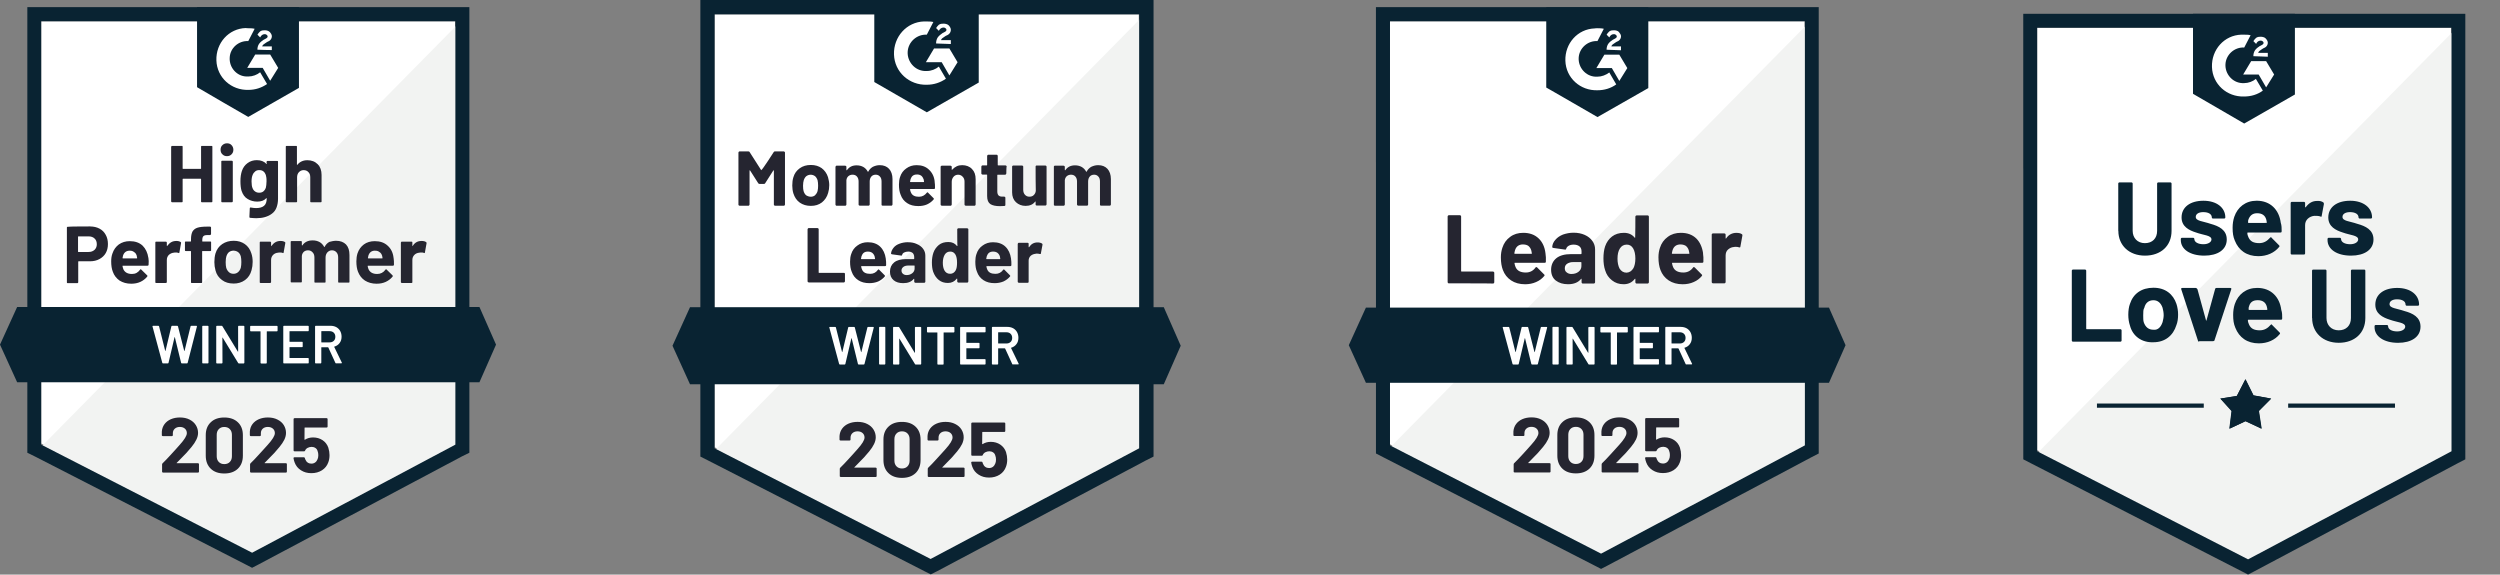
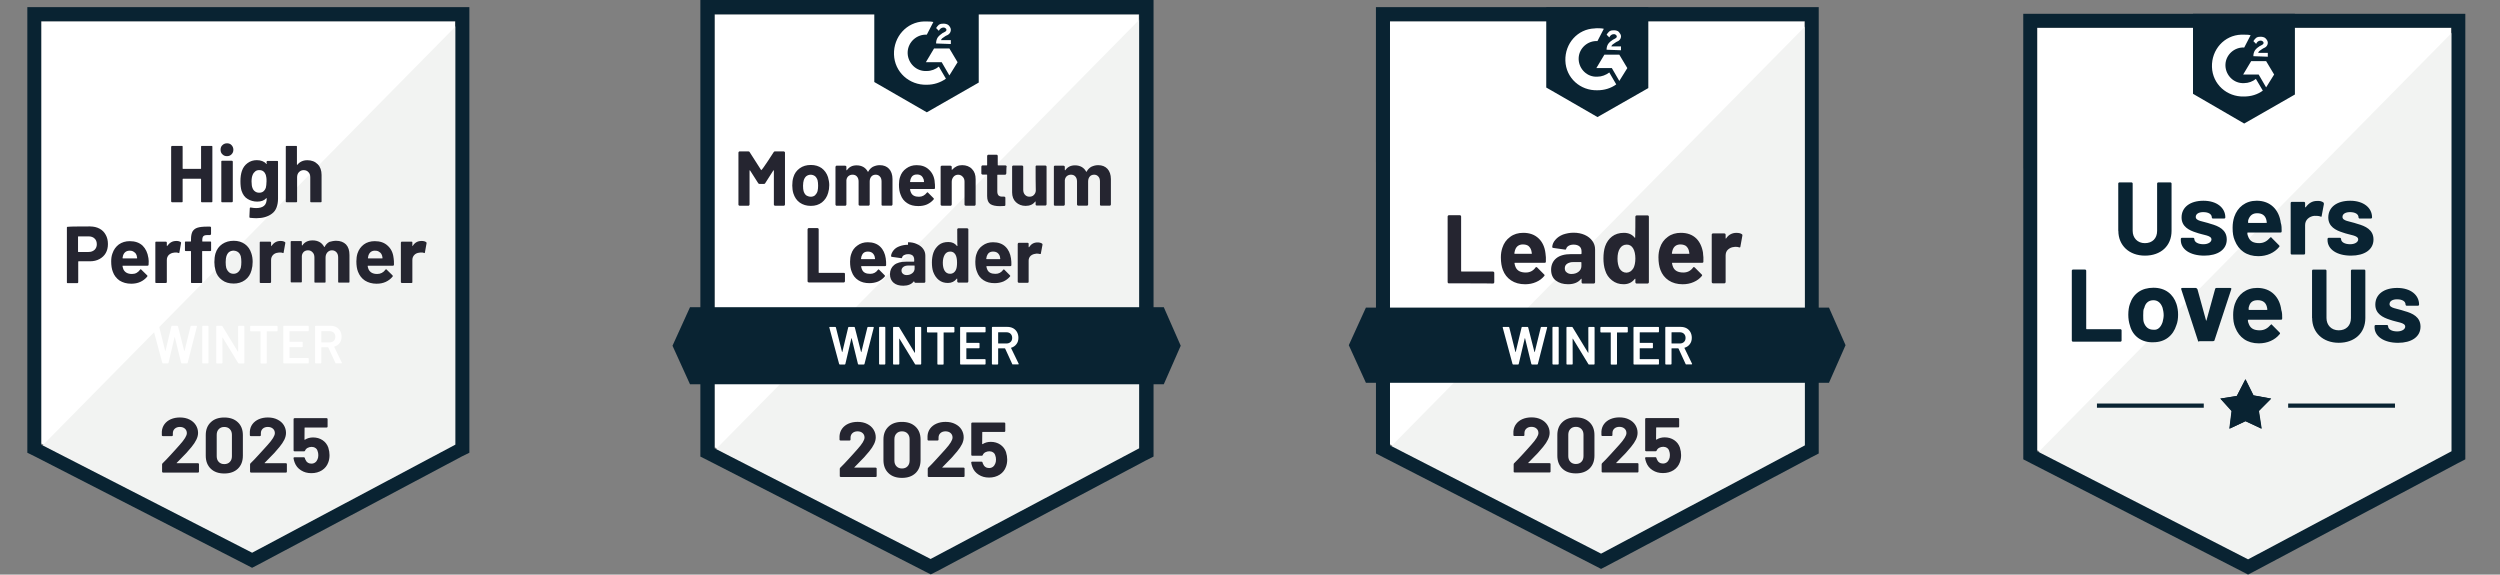
<svg xmlns="http://www.w3.org/2000/svg" id="Layer_2" data-name="Layer 2" viewBox="0 0 789.41 181.43">
  <rect x="0" y="0" width="789.41" height="181.43" fill="#808080" stroke="none" />
  <defs>
    <style>
      .cls-1 {
        fill: none;
      }

      .cls-2 {
        fill-rule: evenodd;
      }

      .cls-2, .cls-3 {
        fill: #092332;
      }

      .cls-4 {
        fill: #252530;
      }

      .cls-5 {
        fill: #fff;
      }

      .cls-6 {
        fill: #f2f3f2;
      }

      .cls-7 {
        clip-path: url(#clippath);
      }
    </style>
    <clipPath id="clippath">
      <rect class="cls-1" width="789.41" height="181.43" />
    </clipPath>
  </defs>
  <g id="Layer_2-2" data-name="Layer 2">
    <g id="Layer_2-2" data-name="Layer 2-2">
      <g id="Layer_1-2" data-name="Layer 1-2">
        <g class="cls-7">
          <g>
            <path class="cls-5" d="M438.91,140.29l66.72,34.19,64.18-34.19V6.72h-130.9v133.57h0Z" />
            <path class="cls-6" d="M571.07,7.24l-133.54,135.48,69.25,34.48,64.36-33.14V7.24h-.07Z" />
            <path class="cls-3" d="M434.48,51.23v91.96l2.36,1.22,66.71,34.19,2.01,1.04,2.01-1.04,64.36-34.19,2.36-1.22V2.26h-139.82v48.96h.01ZM438.91,140.64V6.72h131.01v133.91l-64.36,34.19-66.66-34.19h.01Z" />
            <path class="cls-3" d="M504.42,8.92c.69,0,1.32,0,2.01.17l-2.01,3.88c-3.05-.17-5.76,2.2-5.93,5.27-.17,3.07,2.19,5.8,5.24,5.97h.69c1.32,0,2.7-.52,3.74-1.33l2.19,3.77c-1.67,1.22-3.74,1.85-5.93,1.85-5.41.17-9.96-3.88-10.13-9.33-.17-5.45,3.86-10.02,9.27-10.2,0-.06.86-.06.86-.06h0ZM511.32,17.27l2.53,4.23-2.53,4.06-2.36-4.06h-4.89l2.53-4.23h4.72,0ZM507.3,15.7c0-.69.17-1.33.52-1.85.35-.52,1.04-1.04,1.5-1.33l.35-.17c.69-.35.86-.52.86-.87s-.52-.7-.86-.7c-.69,0-1.21.35-1.5,1.04l-.86-.87c.17-.35.52-.7.86-1.04.52-.35,1.04-.35,1.5-.35.52,0,1.21.17,1.5.52s.69.87.69,1.33c0,.87-.52,1.51-1.5,1.85l-.52.35c-.52.35-.86.52-1.04,1.04h3.05v1.22l-4.55-.17h0ZM504.42,36.97l16.06-9.16V2.32h-32.23v25.32c-.06-.06,16.18,9.33,16.18,9.33h-.01ZM577.52,97.12h-146.21l-5.41,11.88,5.41,11.88h146.21l5.24-11.88-5.24-11.88Z" />
            <path class="cls-4" d="M457.45,89.47c-.12,0-.17-.06-.23-.12s-.11-.17-.11-.29v-20.69c0-.12.06-.17.11-.29.06-.06.17-.12.23-.12h3.57c.11,0,.17.06.23.12s.12.17.12.29v17.21c0,.12.06.17.17.17h9.9c.11,0,.17.06.29.12.06.06.11.17.11.29v2.96c0,.12-.06.17-.11.29-.06.06-.17.12-.29.12.06-.06-13.99-.06-13.99-.06h0ZM488.01,80.02c.12.75.17,1.62.12,2.61,0,.23-.12.35-.4.35h-9.38c-.12,0-.17.06-.12.17.06.41.17.81.35,1.22.52,1.16,1.61,1.68,3.22,1.68,1.27,0,2.3-.52,3.05-1.56.06-.12.17-.17.29-.17.06,0,.11.06.23.12l2.19,2.2c.12.12.17.17.17.29,0,.06-.06.12-.12.23-.69.81-1.5,1.45-2.59,1.91-1.04.46-2.19.69-3.45.69-1.73,0-3.22-.41-4.43-1.22s-2.07-1.91-2.59-3.3c-.4-1.04-.63-2.37-.63-4,0-1.1.17-2.09.46-2.96.46-1.45,1.27-2.61,2.47-3.48,1.15-.87,2.53-1.28,4.14-1.28,2.01,0,3.63.58,4.89,1.8,1.15,1.1,1.9,2.67,2.13,4.69h0ZM480.93,77.18c-1.27,0-2.13.58-2.53,1.8-.06.29-.17.58-.23.99,0,.12.06.17.17.17h5.24c.12,0,.17-.06.12-.17-.12-.58-.17-.87-.17-.87-.17-.64-.52-1.1-.92-1.45-.4-.29-.98-.46-1.67-.46h0ZM496.88,73.48c1.32,0,2.47.23,3.51.69s1.84,1.1,2.42,1.91c.58.81.86,1.68.86,2.67v10.37c0,.12-.06.17-.12.29-.06.06-.17.12-.23.12h-3.57c-.12,0-.17-.06-.23-.12-.06-.06-.12-.17-.12-.29v-.99c0-.06,0-.12-.06-.12s-.06,0-.11.06c-.86,1.1-2.25,1.68-4.09,1.68-1.61,0-2.88-.41-3.86-1.16-.98-.75-1.5-1.91-1.5-3.42s.58-2.78,1.67-3.65c1.09-.87,2.65-1.28,4.66-1.28h3.11c.11,0,.17-.06.17-.17v-.69c0-.69-.23-1.22-.63-1.56-.4-.35-1.04-.58-1.84-.58-.63,0-1.15.12-1.56.35-.4.23-.69.52-.8.93-.06.23-.17.35-.4.29l-3.68-.52c-.23-.06-.35-.12-.35-.29.06-.87.4-1.62,1.04-2.32.58-.69,1.38-1.22,2.36-1.62,1.04-.35,2.13-.58,3.34-.58h0ZM496.24,86.51c.86,0,1.61-.23,2.19-.69.58-.46.92-1.04.92-1.8v-1.1c0-.12-.06-.17-.17-.17h-2.19c-.92,0-1.61.17-2.13.52s-.75.81-.75,1.45c0,.58.17.99.58,1.28.4.35.92.52,1.56.52h0ZM516.39,68.43c0-.12.06-.17.12-.29.06-.06.17-.12.23-.12h3.57c.12,0,.17.06.23.12s.12.17.12.29v20.69c0,.12-.06.17-.12.29-.06.06-.17.12-.23.12h-3.57c-.12,0-.17-.06-.23-.12-.06-.06-.12-.17-.12-.29v-.99c0-.06,0-.12-.06-.12s-.06,0-.12.06c-.86,1.1-2.01,1.68-3.51,1.68s-2.65-.41-3.68-1.22c-1.04-.81-1.79-1.85-2.19-3.24-.35-1.04-.52-2.32-.52-3.71s.17-2.72.52-3.77c.46-1.33,1.21-2.38,2.19-3.13s2.24-1.16,3.74-1.16,2.59.52,3.4,1.51c.06.06.06.12.11.06.06,0,.06-.06.06-.12.06,0,.06-6.55.06-6.55h0ZM515.76,84.72c.4-.75.63-1.8.63-3.07s-.23-2.43-.69-3.19c-.46-.81-1.15-1.22-2.01-1.22-.98,0-1.67.41-2.19,1.22-.52.81-.75,1.91-.75,3.24,0,1.22.23,2.26.63,3.07.52.87,1.27,1.33,2.24,1.33.92-.06,1.61-.52,2.13-1.39h.01ZM537.75,80.02c.12.75.17,1.62.12,2.61,0,.23-.12.35-.4.35h-9.38c-.12,0-.17.06-.12.17.06.41.17.81.35,1.22.52,1.16,1.61,1.68,3.23,1.68,1.27,0,2.3-.52,3.05-1.56.06-.12.17-.17.29-.17.06,0,.12.06.23.12l2.19,2.2c.12.12.17.17.17.29,0,.06-.06.12-.11.23-.69.81-1.5,1.45-2.59,1.91-1.04.46-2.19.69-3.45.69-1.73,0-3.22-.41-4.43-1.22s-2.07-1.91-2.59-3.3c-.4-1.04-.63-2.37-.63-4,0-1.1.17-2.09.46-2.96.46-1.45,1.27-2.61,2.48-3.48,1.15-.87,2.53-1.28,4.14-1.28,2.01,0,3.63.58,4.89,1.8,1.09,1.1,1.84,2.67,2.13,4.69h-.03ZM530.67,77.18c-1.27,0-2.13.58-2.53,1.8-.06.29-.17.58-.23.99,0,.12.06.17.17.17h5.24c.12,0,.17-.06.12-.17-.12-.58-.17-.87-.17-.87-.17-.64-.52-1.1-.92-1.45-.46-.29-1.04-.46-1.67-.46h-.01ZM548.28,73.53c.75,0,1.32.12,1.73.41.17.12.23.23.17.46l-.63,3.48c0,.23-.17.29-.4.23-.29-.12-.63-.17-1.04-.17-.17,0-.4,0-.63.06-.75.06-1.32.35-1.84.81s-.75,1.1-.75,1.91v8.34c0,.12-.06.17-.12.29-.06.06-.17.12-.29.12h-3.57c-.12,0-.17-.06-.29-.12-.06-.06-.12-.17-.12-.29v-15.01c0-.12.06-.17.12-.23.06-.06.17-.12.29-.12h3.57c.12,0,.17.06.29.12.06.06.12.17.12.23v1.16c0,.06,0,.12.06.12s.06,0,.12-.06c.69-1.1,1.84-1.74,3.22-1.74h0Z" />
            <path class="cls-5" d="M225.64,141.21l68.27,34.94,65.68-34.94V4.52h-133.95v136.69h0Z" />
            <path class="cls-6" d="M360.92,5.04l-136.65,138.61,70.86,35.29,65.79-33.9V5.04Z" />
            <path class="cls-3" d="M221.15,50.07v94.1l2.42,1.22,68.27,34.94,2.07,1.04,2.07-1.04,65.85-34.94,2.42-1.22V0h-143.1v50.07h0ZM225.64,141.56V4.52h134.06v137.04l-65.85,34.94-68.21-34.94h0Z" />
            <path class="cls-3" d="M292.65,6.78c.69,0,1.38,0,2.07.17l-2.07,4c-3.11-.17-5.87,2.26-6.04,5.39-.17,3.13,2.24,5.91,5.35,6.08h.69c1.38,0,2.76-.52,3.8-1.39l2.24,3.82c-1.73,1.22-3.8,1.91-6.04,1.91-5.53.17-10.19-4-10.36-9.56-.17-5.56,3.97-10.26,9.5-10.43h.86ZM299.78,15.3l2.59,4.35-2.59,4.17-2.42-4.17h-5.01l2.59-4.35h4.84ZM295.58,13.73c0-.69.17-1.39.52-1.91.35-.52,1.04-1.04,1.55-1.39l.35-.17c.69-.35.86-.52.86-.87s-.52-.7-.86-.7c-.69,0-1.21.35-1.55,1.04l-.86-.87c.17-.35.52-.69.86-1.04.52-.35,1.04-.35,1.55-.35s1.21.17,1.55.52c.34.35.69.87.69,1.39,0,.87-.52,1.56-1.55,1.91l-.52.35c-.52.35-.86.52-1.04,1.04h3.11v1.22c.06,0-4.66-.17-4.66-.17h0ZM292.65,35.46l16.4-9.39V0h-32.98v25.9l16.58,9.56h0ZM367.48,97h-149.6l-5.53,12.17,5.53,12.17h149.6l5.35-12.17-5.35-12.17h0Z" />
-             <path class="cls-4" d="M255.35,89.18c-.06,0-.17-.06-.23-.12-.06-.06-.12-.12-.12-.23v-16.46c0-.06.06-.17.12-.23.06-.06.11-.12.23-.12h2.82c.06,0,.17.06.23.12.06.06.11.12.11.23v13.68c0,.06.06.12.12.12h7.89c.06,0,.17,0,.17.06.06.06.12.12.12.23v2.38c0,.06-.06.17-.12.23-.06.06-.12.12-.17.12h-11.17ZM279.69,81.65c.12.64.12,1.33.12,2.09,0,.17-.12.29-.29.29h-7.48c-.12,0-.12.06-.12.12.06.35.12.64.29.99.4.93,1.27,1.33,2.59,1.33,1.04,0,1.84-.46,2.42-1.28.06-.12.17-.12.23-.12s.12.06.17.12l1.73,1.74c.06.06.12.17.12.23,0,0-.06.12-.12.17-.52.64-1.21,1.16-2.07,1.56-.86.35-1.79.52-2.76.52-1.38,0-2.53-.29-3.51-.93s-1.67-1.51-2.07-2.67c-.35-.81-.52-1.85-.52-3.19,0-.87.11-1.68.35-2.37.35-1.16,1.04-2.09,1.96-2.72.92-.69,2.01-1.04,3.28-1.04,1.61,0,2.94.46,3.91,1.39s1.55,2.2,1.78,3.77h-.01ZM274.05,79.44c-1.04,0-1.67.46-2.01,1.45-.06.23-.12.46-.17.81,0,.06.06.12.12.12h4.2c.12,0,.12-.06.12-.12-.06-.46-.12-.69-.12-.69-.12-.46-.4-.87-.75-1.16-.4-.29-.86-.41-1.38-.41h0ZM286.72,76.49c1.04,0,1.96.17,2.82.58.81.35,1.5.87,1.96,1.51s.69,1.33.69,2.14v8.23c0,.06,0,.17-.12.23-.06.06-.11.12-.23.12h-2.82c-.06,0-.17-.06-.23-.12-.06-.06-.11-.12-.11-.23v-.81s-.02-.08-.06-.12c0,0-.06,0-.12.06-.69.87-1.78,1.33-3.28,1.33-1.27,0-2.3-.29-3.05-.93s-1.15-1.51-1.15-2.72.46-2.2,1.32-2.9,2.13-1.04,3.74-1.04h2.47c.06,0,.12-.06.12-.12v-.52c0-.52-.17-.99-.46-1.28-.35-.29-.8-.46-1.44-.46-.52,0-.92.12-1.27.29s-.58.41-.63.75c-.06.17-.17.29-.29.23l-2.94-.41c-.17-.06-.29-.12-.29-.23.06-.7.35-1.28.81-1.85.46-.58,1.09-.99,1.9-1.28.8-.29,1.67-.46,2.65-.46h.01ZM286.26,86.86c.69,0,1.27-.17,1.79-.58.46-.35.75-.87.75-1.45v-.87c0-.06-.06-.12-.11-.12h-1.73c-.75,0-1.27.12-1.67.41-.4.29-.63.69-.63,1.16s.17.81.46,1.04c.23.23.63.41,1.15.41h0ZM302.26,72.43c0-.06,0-.17.12-.23.06-.06.11-.12.23-.12h2.82c.06,0,.17.06.23.12.06.06.11.12.11.23v16.46c0,.06-.06.17-.11.23s-.12.12-.23.12h-2.82c-.06,0-.17-.06-.23-.12-.06-.06-.12-.12-.12-.23v-.81s-.02-.08-.06-.12-.08-.02-.11.06c-.69.87-1.61,1.33-2.76,1.33s-2.07-.29-2.88-.93-1.38-1.51-1.79-2.61c-.29-.87-.4-1.85-.4-2.96s.17-2.14.46-3.01c.35-1.04.98-1.85,1.73-2.49.8-.64,1.78-.93,2.99-.93s2.07.41,2.7,1.22c.04.04.08.06.12.06.06,0,.06-.06.06-.12-.06.06-.06-5.16-.06-5.16h0ZM301.74,85.41c.35-.58.46-1.45.46-2.49,0-1.1-.17-1.97-.52-2.55-.4-.64-.92-.93-1.61-.93-.75,0-1.32.29-1.73.93-.4.64-.63,1.51-.63,2.61,0,.99.17,1.8.52,2.43.4.69.98,1.04,1.79,1.04.75,0,1.32-.35,1.73-1.04h-.01ZM319.24,81.65c.12.64.12,1.33.12,2.09,0,.17-.12.29-.29.29h-7.48c-.12,0-.12.06-.12.12.06.35.12.64.29.99.4.93,1.27,1.33,2.59,1.33,1.04,0,1.84-.46,2.42-1.28.06-.12.17-.12.23-.12s.12.06.17.12l1.73,1.74c.06.06.12.17.12.23,0,0-.06.12-.12.17-.52.64-1.21,1.16-2.07,1.56-.86.35-1.78.52-2.76.52-1.38,0-2.53-.29-3.51-.93s-1.67-1.51-2.07-2.67c-.35-.81-.52-1.85-.52-3.19,0-.87.11-1.68.35-2.37.35-1.16,1.03-2.09,1.96-2.72.92-.69,2.01-1.04,3.28-1.04,1.61,0,2.94.46,3.91,1.39s1.55,2.2,1.78,3.77h-.01ZM313.6,79.44c-1.03,0-1.67.46-2.01,1.45-.06.23-.12.46-.17.81,0,.06.06.12.12.12h4.2c.11,0,.11-.06.11-.12-.06-.46-.11-.69-.11-.69-.12-.46-.4-.87-.75-1.16-.4-.29-.86-.41-1.38-.41h0ZM327.64,76.55c.58,0,1.04.12,1.38.35.12.06.17.17.17.35l-.52,2.78c0,.17-.12.23-.35.17s-.52-.12-.86-.12c-.12,0-.35,0-.52.06-.58.06-1.09.29-1.5.64-.4.41-.63.87-.63,1.51v6.66c0,.06,0,.17-.06.23s-.12.12-.23.12h-2.82c-.06,0-.17-.06-.23-.12-.06-.06-.11-.12-.11-.23v-11.94c0-.06.06-.17.11-.23s.12-.12.23-.12h2.82c.06,0,.17.06.23.12.06.06.06.12.06.23v.93c0,.06,0,.12.06.12h.06c.69-1.04,1.55-1.51,2.7-1.51h0ZM244.35,47.98c.06-.12.17-.17.35-.17h2.82c.06,0,.17.06.23.12.06.06.12.12.12.23v16.46c0,.06-.06.17-.12.23-.06.06-.11.12-.23.12h-2.82c-.06,0-.17-.06-.23-.12-.06-.06-.11-.12-.11-.23v-10.72c0-.06,0-.12-.06-.12,0,0-.06,0-.12.06l-2.59,4.06c-.06.12-.17.17-.35.17h-1.44c-.12,0-.23-.06-.35-.17l-2.59-4.06s-.08-.06-.12-.06c-.06,0-.06.06-.06.12v10.72c0,.06-.06.17-.12.23-.06.06-.11.12-.23.12h-2.82c-.06,0-.17-.06-.23-.12-.06-.06-.11-.12-.11-.23v-16.46c0-.06.06-.17.11-.23.06-.06.12-.12.23-.12h2.82c.17,0,.29.06.35.17l3.63,5.68c.06.12.12.12.12,0,.29,0,3.91-5.68,3.91-5.68h0ZM256.04,65.01c-1.38,0-2.53-.35-3.51-1.04-.98-.69-1.61-1.68-2.01-2.9-.23-.75-.35-1.62-.35-2.49,0-.99.11-1.85.35-2.61.35-1.22,1.04-2.14,2.01-2.84s2.13-1.04,3.51-1.04,2.47.35,3.4.99c.92.69,1.61,1.62,2.01,2.84.23.81.4,1.68.4,2.55s-.12,1.68-.35,2.43c-.35,1.28-1.04,2.26-1.96,3.01-.98.75-2.13,1.1-3.51,1.1h.01ZM256.04,62.12c.52,0,.98-.17,1.32-.46.35-.35.63-.75.8-1.33.12-.52.17-1.1.17-1.68,0-.69-.06-1.28-.17-1.74-.17-.52-.46-.99-.8-1.28-.4-.29-.86-.46-1.38-.46s-.98.17-1.38.46c-.35.29-.63.75-.8,1.28-.12.41-.23.99-.23,1.74s.06,1.28.17,1.68c.17.58.46,1.04.8,1.33.46.29.98.46,1.5.46h0ZM277.79,52.15c1.27,0,2.24.41,2.94,1.16.69.75,1.09,1.85,1.09,3.24v8.05c0,.06-.06.17-.12.23-.06.06-.12.12-.23.12h-2.82c-.06,0-.17-.06-.23-.12-.06-.06-.06-.12-.06-.23v-7.3c0-.64-.17-1.22-.52-1.56-.35-.41-.81-.58-1.32-.58s-1.04.17-1.38.58c-.35.41-.52.93-.52,1.56v7.3c0,.06-.06.17-.12.23-.06.06-.12.12-.23.12h-2.82c-.06,0-.17-.06-.23-.12-.06-.06-.11-.12-.11-.23v-7.3c0-.64-.17-1.16-.52-1.56s-.8-.58-1.38-.58c-.52,0-.98.17-1.32.46s-.58.75-.63,1.28v7.71c0,.06-.06.17-.11.23s-.12.12-.23.12h-2.82c-.06,0-.17-.06-.17-.12-.06-.06-.12-.12-.12-.23v-11.94c0-.06.06-.17.12-.23s.11-.12.17-.12h2.82c.06,0,.17.06.23.12.06.06.11.12.11.23v.99s.02.08.06.12c.04,0,.08-.02.12-.06.69-.99,1.67-1.51,3.05-1.51.81,0,1.5.17,2.13.52.58.35,1.04.81,1.38,1.45.06.12.11.12.17,0,.35-.69.86-1.16,1.44-1.51.75-.35,1.44-.52,2.19-.52h0ZM295.12,57.31c.12.64.12,1.33.12,2.09,0,.17-.12.29-.29.29h-7.48c-.11,0-.11.06-.11.12.06.35.11.64.29.99.4.93,1.27,1.33,2.53,1.33,1.04,0,1.84-.46,2.48-1.28.06-.12.11-.12.23-.12.06,0,.11.06.17.12l1.73,1.74c.06.06.12.17.12.23,0,0-.06.12-.12.17-.52.64-1.21,1.16-2.07,1.56-.8.35-1.73.52-2.76.52-1.38,0-2.59-.29-3.51-.93-.98-.64-1.67-1.51-2.07-2.67-.35-.81-.52-1.85-.52-3.19,0-.87.11-1.68.34-2.37.35-1.16,1.04-2.09,1.96-2.72.92-.69,2.01-1.04,3.28-1.04,1.61,0,2.88.46,3.86,1.39,1.03.93,1.67,2.2,1.84,3.77h-.02ZM289.54,55.1c-1.04,0-1.67.46-2.01,1.45-.06.23-.11.46-.17.81,0,.06.06.12.11.12h4.2c.11,0,.11-.06.11-.12-.06-.46-.11-.7-.11-.7-.17-.46-.4-.87-.75-1.16-.4-.29-.86-.41-1.38-.41h0ZM303.81,52.15c1.27,0,2.36.41,3.11,1.22.8.81,1.15,1.85,1.15,3.24v8c0,.06-.06.17-.11.23-.06.06-.12.12-.23.12h-2.82c-.06,0-.17-.06-.23-.12-.06-.06-.12-.12-.12-.23v-7.24c0-.64-.17-1.16-.58-1.56-.35-.41-.86-.64-1.44-.64s-1.09.23-1.44.64-.58.93-.58,1.56v7.24c0,.06-.06.17-.11.23s-.12.12-.23.12h-2.82c-.06,0-.17-.06-.23-.12-.06-.06-.12-.12-.12-.23v-11.94c0-.06,0-.17.12-.23.06-.06.11-.12.23-.12h2.82c.06,0,.17.06.23.12.06.06.11.12.11.23v.87s.02.08.06.12c.04,0,.06-.02.06-.06.92-.99,1.9-1.45,3.17-1.45h0ZM317.74,54.82c0,.06-.06.17-.12.23s-.12.12-.23.12h-2.36c-.06,0-.12.06-.12.12v5.16c0,.52.12.93.35,1.22.23.23.58.41,1.04.41h.81c.06,0,.17.06.23.12.06.06.12.12.12.23v2.32c0,.17-.12.29-.29.29-.69.06-1.15.06-1.44.06-1.32,0-2.36-.23-2.99-.64-.69-.46-1.04-1.28-1.04-2.55v-6.66c0-.06-.06-.12-.11-.12h-1.38c-.06,0-.17-.06-.23-.12-.06-.06-.11-.12-.11-.23v-2.2c0-.06.06-.17.11-.23.06-.06.12-.12.23-.12h1.38c.06,0,.11-.06.11-.12v-2.9c0-.06.06-.17.12-.23s.11-.12.23-.12h2.71c.06,0,.17.06.17.12.06.06.12.12.12.23v2.9c0,.06.06.12.12.12h2.36c.06,0,.17.06.23.12.06.06.11.12.11.23-.11.06-.11,2.26-.11,2.26h0l-.02-.02ZM327.01,52.61c0-.06,0-.17.06-.23s.12-.12.23-.12h2.82c.06,0,.17.06.23.12.06.06.12.12.12.23v11.94c0,.06-.06.17-.12.23-.06.06-.12.12-.23.12h-2.82c-.06,0-.17-.06-.23-.12-.06-.06-.06-.12-.06-.23v-.81c0-.06,0-.12-.06-.12s-.06,0-.11.06c-.63.87-1.67,1.33-2.99,1.33-1.21,0-2.24-.41-3.05-1.16-.8-.75-1.21-1.8-1.21-3.13v-8.11c0-.06,0-.17.12-.23.06-.06.11-.12.23-.12h2.82c.06,0,.17.06.23.12.06.06.11.12.11.23v7.3c0,.64.17,1.16.52,1.56s.8.64,1.44.64c.58,0,1.04-.17,1.38-.52s.58-.75.63-1.33c-.06,0-.06-7.65-.06-7.65h0ZM346.75,52.15c1.27,0,2.24.41,2.94,1.16.69.75,1.09,1.85,1.09,3.24v8.05c0,.06-.06.17-.11.23s-.12.12-.23.12h-2.82c-.06,0-.17-.06-.23-.12-.06-.06-.06-.12-.06-.23v-7.3c0-.64-.17-1.22-.52-1.56-.35-.41-.81-.58-1.32-.58s-1.04.17-1.38.58c-.35.41-.52.93-.52,1.56v7.3c0,.06-.06.17-.11.23s-.12.12-.23.12h-2.82c-.06,0-.17-.06-.23-.12-.06-.06-.12-.12-.12-.23v-7.3c0-.64-.17-1.16-.52-1.56s-.81-.58-1.38-.58c-.52,0-.98.17-1.32.46s-.58.75-.63,1.28v7.71c0,.06-.06.17-.12.23-.06.06-.11.12-.23.12h-2.82c-.06,0-.17-.06-.23-.12-.06-.06-.06-.12-.06-.23v-11.94c0-.06,0-.17.06-.23s.12-.12.23-.12h2.82c.06,0,.17.06.23.12.06.06.12.12.12.23v.99s.02.08.06.12c.04,0,.08-.02.11-.06.69-.99,1.67-1.51,3.05-1.51.81,0,1.5.17,2.13.52.58.35,1.03.81,1.38,1.45.06.12.12.12.17,0,.35-.69.86-1.16,1.44-1.51.75-.35,1.44-.52,2.19-.52h0Z" />
+             <path class="cls-4" d="M255.35,89.18c-.06,0-.17-.06-.23-.12-.06-.06-.12-.12-.12-.23v-16.46c0-.06.06-.17.12-.23.06-.06.11-.12.23-.12h2.82c.06,0,.17.06.23.12.06.06.11.12.11.23v13.68c0,.06.06.12.12.12h7.89c.06,0,.17,0,.17.06.06.06.12.12.12.23v2.38c0,.06-.06.17-.12.23-.06.06-.12.12-.17.12h-11.17ZM279.69,81.65c.12.64.12,1.33.12,2.09,0,.17-.12.29-.29.29h-7.48c-.12,0-.12.06-.12.12.06.35.12.64.29.99.4.93,1.27,1.33,2.59,1.33,1.04,0,1.84-.46,2.42-1.28.06-.12.17-.12.23-.12s.12.06.17.12l1.73,1.74c.06.06.12.17.12.23,0,0-.06.12-.12.17-.52.64-1.21,1.16-2.07,1.56-.86.35-1.79.52-2.76.52-1.38,0-2.53-.29-3.51-.93s-1.67-1.51-2.07-2.67c-.35-.81-.52-1.85-.52-3.19,0-.87.11-1.68.35-2.37.35-1.16,1.04-2.09,1.96-2.72.92-.69,2.01-1.04,3.28-1.04,1.61,0,2.94.46,3.91,1.39s1.55,2.2,1.78,3.77h-.01ZM274.05,79.44c-1.04,0-1.67.46-2.01,1.45-.06.23-.12.46-.17.81,0,.06.06.12.12.12h4.2c.12,0,.12-.06.12-.12-.06-.46-.12-.69-.12-.69-.12-.46-.4-.87-.75-1.16-.4-.29-.86-.41-1.38-.41h0ZM286.72,76.49c1.04,0,1.96.17,2.82.58.81.35,1.5.87,1.96,1.51s.69,1.33.69,2.14v8.23c0,.06,0,.17-.12.23-.06.06-.11.12-.23.12h-2.82c-.06,0-.17-.06-.23-.12-.06-.06-.11-.12-.11-.23s-.02-.08-.06-.12c0,0-.06,0-.12.06-.69.87-1.78,1.33-3.28,1.33-1.27,0-2.3-.29-3.05-.93s-1.15-1.51-1.15-2.72.46-2.2,1.32-2.9,2.13-1.04,3.74-1.04h2.47c.06,0,.12-.06.12-.12v-.52c0-.52-.17-.99-.46-1.28-.35-.29-.8-.46-1.44-.46-.52,0-.92.12-1.27.29s-.58.41-.63.75c-.06.17-.17.29-.29.23l-2.94-.41c-.17-.06-.29-.12-.29-.23.06-.7.35-1.28.81-1.85.46-.58,1.09-.99,1.9-1.28.8-.29,1.67-.46,2.65-.46h.01ZM286.26,86.86c.69,0,1.27-.17,1.79-.58.46-.35.75-.87.75-1.45v-.87c0-.06-.06-.12-.11-.12h-1.73c-.75,0-1.27.12-1.67.41-.4.29-.63.69-.63,1.16s.17.81.46,1.04c.23.23.63.41,1.15.41h0ZM302.26,72.43c0-.06,0-.17.12-.23.06-.06.11-.12.23-.12h2.82c.06,0,.17.06.23.12.06.06.11.12.11.23v16.46c0,.06-.06.17-.11.23s-.12.12-.23.12h-2.82c-.06,0-.17-.06-.23-.12-.06-.06-.12-.12-.12-.23v-.81s-.02-.08-.06-.12-.08-.02-.11.06c-.69.87-1.61,1.33-2.76,1.33s-2.07-.29-2.88-.93-1.38-1.51-1.79-2.61c-.29-.87-.4-1.85-.4-2.96s.17-2.14.46-3.01c.35-1.04.98-1.85,1.73-2.49.8-.64,1.78-.93,2.99-.93s2.07.41,2.7,1.22c.04.04.08.06.12.06.06,0,.06-.06.06-.12-.06.06-.06-5.16-.06-5.16h0ZM301.74,85.41c.35-.58.46-1.45.46-2.49,0-1.1-.17-1.97-.52-2.55-.4-.64-.92-.93-1.61-.93-.75,0-1.32.29-1.73.93-.4.64-.63,1.51-.63,2.61,0,.99.17,1.8.52,2.43.4.69.98,1.04,1.79,1.04.75,0,1.32-.35,1.73-1.04h-.01ZM319.24,81.65c.12.64.12,1.33.12,2.09,0,.17-.12.29-.29.29h-7.48c-.12,0-.12.06-.12.12.06.35.12.64.29.99.4.93,1.27,1.33,2.59,1.33,1.04,0,1.84-.46,2.42-1.28.06-.12.17-.12.23-.12s.12.06.17.12l1.73,1.74c.06.06.12.17.12.23,0,0-.06.12-.12.17-.52.64-1.21,1.16-2.07,1.56-.86.35-1.78.52-2.76.52-1.38,0-2.53-.29-3.51-.93s-1.67-1.51-2.07-2.67c-.35-.81-.52-1.85-.52-3.19,0-.87.11-1.68.35-2.37.35-1.16,1.03-2.09,1.96-2.72.92-.69,2.01-1.04,3.28-1.04,1.61,0,2.94.46,3.91,1.39s1.55,2.2,1.78,3.77h-.01ZM313.6,79.44c-1.03,0-1.67.46-2.01,1.45-.06.23-.12.46-.17.81,0,.06.06.12.12.12h4.2c.11,0,.11-.06.11-.12-.06-.46-.11-.69-.11-.69-.12-.46-.4-.87-.75-1.16-.4-.29-.86-.41-1.38-.41h0ZM327.64,76.55c.58,0,1.04.12,1.38.35.12.06.17.17.17.35l-.52,2.78c0,.17-.12.23-.35.17s-.52-.12-.86-.12c-.12,0-.35,0-.52.06-.58.06-1.09.29-1.5.64-.4.41-.63.87-.63,1.51v6.66c0,.06,0,.17-.06.23s-.12.12-.23.12h-2.82c-.06,0-.17-.06-.23-.12-.06-.06-.11-.12-.11-.23v-11.94c0-.06.06-.17.11-.23s.12-.12.23-.12h2.82c.06,0,.17.06.23.12.06.06.06.12.06.23v.93c0,.06,0,.12.06.12h.06c.69-1.04,1.55-1.51,2.7-1.51h0ZM244.35,47.98c.06-.12.17-.17.35-.17h2.82c.06,0,.17.06.23.12.06.06.12.12.12.23v16.46c0,.06-.06.17-.12.23-.06.06-.11.12-.23.12h-2.82c-.06,0-.17-.06-.23-.12-.06-.06-.11-.12-.11-.23v-10.72c0-.06,0-.12-.06-.12,0,0-.06,0-.12.06l-2.59,4.06c-.06.12-.17.17-.35.17h-1.44c-.12,0-.23-.06-.35-.17l-2.59-4.06s-.08-.06-.12-.06c-.06,0-.06.06-.06.12v10.72c0,.06-.06.17-.12.23-.06.06-.11.12-.23.12h-2.82c-.06,0-.17-.06-.23-.12-.06-.06-.11-.12-.11-.23v-16.46c0-.06.06-.17.11-.23.06-.06.12-.12.23-.12h2.82c.17,0,.29.06.35.17l3.63,5.68c.06.12.12.12.12,0,.29,0,3.91-5.68,3.91-5.68h0ZM256.04,65.01c-1.38,0-2.53-.35-3.51-1.04-.98-.69-1.61-1.68-2.01-2.9-.23-.75-.35-1.62-.35-2.49,0-.99.11-1.85.35-2.61.35-1.22,1.04-2.14,2.01-2.84s2.13-1.04,3.51-1.04,2.47.35,3.4.99c.92.69,1.61,1.62,2.01,2.84.23.81.4,1.68.4,2.55s-.12,1.68-.35,2.43c-.35,1.28-1.04,2.26-1.96,3.01-.98.75-2.13,1.1-3.51,1.1h.01ZM256.04,62.12c.52,0,.98-.17,1.32-.46.35-.35.63-.75.8-1.33.12-.52.17-1.1.17-1.68,0-.69-.06-1.28-.17-1.74-.17-.52-.46-.99-.8-1.28-.4-.29-.86-.46-1.38-.46s-.98.17-1.38.46c-.35.29-.63.75-.8,1.28-.12.41-.23.99-.23,1.74s.06,1.28.17,1.68c.17.58.46,1.04.8,1.33.46.29.98.46,1.5.46h0ZM277.79,52.15c1.27,0,2.24.41,2.94,1.16.69.75,1.09,1.85,1.09,3.24v8.05c0,.06-.06.17-.12.23-.06.06-.12.12-.23.12h-2.82c-.06,0-.17-.06-.23-.12-.06-.06-.06-.12-.06-.23v-7.3c0-.64-.17-1.22-.52-1.56-.35-.41-.81-.58-1.32-.58s-1.04.17-1.38.58c-.35.41-.52.93-.52,1.56v7.3c0,.06-.06.17-.12.23-.06.06-.12.12-.23.12h-2.82c-.06,0-.17-.06-.23-.12-.06-.06-.11-.12-.11-.23v-7.3c0-.64-.17-1.16-.52-1.56s-.8-.58-1.38-.58c-.52,0-.98.17-1.32.46s-.58.75-.63,1.28v7.71c0,.06-.06.17-.11.23s-.12.12-.23.12h-2.82c-.06,0-.17-.06-.17-.12-.06-.06-.12-.12-.12-.23v-11.94c0-.06.06-.17.12-.23s.11-.12.17-.12h2.82c.06,0,.17.06.23.12.06.06.11.12.11.23v.99s.02.08.06.12c.04,0,.08-.02.12-.06.69-.99,1.67-1.51,3.05-1.51.81,0,1.5.17,2.13.52.58.35,1.04.81,1.38,1.45.06.12.11.12.17,0,.35-.69.86-1.16,1.44-1.51.75-.35,1.44-.52,2.19-.52h0ZM295.12,57.31c.12.64.12,1.33.12,2.09,0,.17-.12.29-.29.29h-7.48c-.11,0-.11.06-.11.12.06.35.11.64.29.99.4.93,1.27,1.33,2.53,1.33,1.04,0,1.84-.46,2.48-1.28.06-.12.11-.12.23-.12.06,0,.11.06.17.12l1.73,1.74c.06.06.12.17.12.23,0,0-.06.12-.12.17-.52.64-1.21,1.16-2.07,1.56-.8.35-1.73.52-2.76.52-1.38,0-2.59-.29-3.51-.93-.98-.64-1.67-1.51-2.07-2.67-.35-.81-.52-1.85-.52-3.19,0-.87.11-1.68.34-2.37.35-1.16,1.04-2.09,1.96-2.72.92-.69,2.01-1.04,3.28-1.04,1.61,0,2.88.46,3.86,1.39,1.03.93,1.67,2.2,1.84,3.77h-.02ZM289.54,55.1c-1.04,0-1.67.46-2.01,1.45-.06.23-.11.46-.17.81,0,.06.06.12.11.12h4.2c.11,0,.11-.06.11-.12-.06-.46-.11-.7-.11-.7-.17-.46-.4-.87-.75-1.16-.4-.29-.86-.41-1.38-.41h0ZM303.81,52.15c1.27,0,2.36.41,3.11,1.22.8.81,1.15,1.85,1.15,3.24v8c0,.06-.06.17-.11.23-.06.06-.12.12-.23.12h-2.82c-.06,0-.17-.06-.23-.12-.06-.06-.12-.12-.12-.23v-7.24c0-.64-.17-1.16-.58-1.56-.35-.41-.86-.64-1.44-.64s-1.09.23-1.44.64-.58.93-.58,1.56v7.24c0,.06-.06.17-.11.23s-.12.12-.23.12h-2.82c-.06,0-.17-.06-.23-.12-.06-.06-.12-.12-.12-.23v-11.94c0-.06,0-.17.12-.23.06-.06.11-.12.23-.12h2.82c.06,0,.17.06.23.12.06.06.11.12.11.23v.87s.02.08.06.12c.04,0,.06-.02.06-.06.92-.99,1.9-1.45,3.17-1.45h0ZM317.74,54.82c0,.06-.06.17-.12.23s-.12.12-.23.12h-2.36c-.06,0-.12.06-.12.12v5.16c0,.52.12.93.35,1.22.23.23.58.41,1.04.41h.81c.06,0,.17.06.23.12.06.06.12.12.12.23v2.32c0,.17-.12.29-.29.29-.69.06-1.15.06-1.44.06-1.32,0-2.36-.23-2.99-.64-.69-.46-1.04-1.28-1.04-2.55v-6.66c0-.06-.06-.12-.11-.12h-1.38c-.06,0-.17-.06-.23-.12-.06-.06-.11-.12-.11-.23v-2.2c0-.06.06-.17.11-.23.06-.06.12-.12.23-.12h1.38c.06,0,.11-.06.11-.12v-2.9c0-.06.06-.17.12-.23s.11-.12.23-.12h2.71c.06,0,.17.06.17.12.06.06.12.12.12.23v2.9c0,.06.06.12.12.12h2.36c.06,0,.17.06.23.12.06.06.11.12.11.23-.11.06-.11,2.26-.11,2.26h0l-.02-.02ZM327.01,52.61c0-.06,0-.17.06-.23s.12-.12.23-.12h2.82c.06,0,.17.06.23.12.06.06.12.12.12.23v11.94c0,.06-.06.17-.12.23-.06.06-.12.12-.23.12h-2.82c-.06,0-.17-.06-.23-.12-.06-.06-.06-.12-.06-.23v-.81c0-.06,0-.12-.06-.12s-.06,0-.11.06c-.63.87-1.67,1.33-2.99,1.33-1.21,0-2.24-.41-3.05-1.16-.8-.75-1.21-1.8-1.21-3.13v-8.11c0-.06,0-.17.12-.23.06-.06.11-.12.23-.12h2.82c.06,0,.17.06.23.12.06.06.11.12.11.23v7.3c0,.64.17,1.16.52,1.56s.8.64,1.44.64c.58,0,1.04-.17,1.38-.52s.58-.75.63-1.33c-.06,0-.06-7.65-.06-7.65h0ZM346.75,52.15c1.27,0,2.24.41,2.94,1.16.69.75,1.09,1.85,1.09,3.24v8.05c0,.06-.06.17-.11.23s-.12.12-.23.12h-2.82c-.06,0-.17-.06-.23-.12-.06-.06-.06-.12-.06-.23v-7.3c0-.64-.17-1.22-.52-1.56-.35-.41-.81-.58-1.32-.58s-1.04.17-1.38.58c-.35.41-.52.93-.52,1.56v7.3c0,.06-.06.17-.11.23s-.12.12-.23.12h-2.82c-.06,0-.17-.06-.23-.12-.06-.06-.12-.12-.12-.23v-7.3c0-.64-.17-1.16-.52-1.56s-.81-.58-1.38-.58c-.52,0-.98.17-1.32.46s-.58.75-.63,1.28v7.71c0,.06-.06.17-.12.23-.06.06-.11.12-.23.12h-2.82c-.06,0-.17-.06-.23-.12-.06-.06-.06-.12-.06-.23v-11.94c0-.06,0-.17.06-.23s.12-.12.23-.12h2.82c.06,0,.17.06.23.12.06.06.12.12.12.23v.99s.02.08.06.12c.04,0,.08-.02.11-.06.69-.99,1.67-1.51,3.05-1.51.81,0,1.5.17,2.13.52.58.35,1.03.81,1.38,1.45.06.12.12.12.17,0,.35-.69.86-1.16,1.44-1.51.75-.35,1.44-.52,2.19-.52h0Z" />
            <path class="cls-5" d="M13.01,140.05l66.6,34.13,64.07-34.13V6.72H13.01v133.33Z" />
            <path class="cls-6" d="M145,7.18L11.68,142.43l69.07,34.48,64.24-33.09V7.18h.01Z" />
            <path class="cls-3" d="M8.63,51.17v91.79l2.36,1.16,66.6,34.13,2.01,1.04,2.01-1.04,64.24-34.13,2.36-1.16V2.26H8.63v48.91ZM13.01,140.4V6.72h130.78v133.68l-64.18,34.13L13.01,140.4h0Z" />
-             <path class="cls-3" d="M78.4,8.92c.69,0,1.32,0,2.01.17l-2.01,3.88c-3.05-.17-5.76,2.2-5.87,5.27-.17,3.07,2.19,5.8,5.24,5.91h.69c1.32,0,2.71-.52,3.68-1.33l2.19,3.71c-1.67,1.16-3.68,1.85-5.87,1.85-5.41.17-9.96-3.88-10.13-9.33-.17-5.45,3.86-10.02,9.27-10.2,0,.06.8.06.8.06h0ZM85.31,17.21l2.53,4.23-2.53,4.06-2.36-4.06h-4.89l2.53-4.23h4.72ZM81.28,15.7c0-.7.17-1.33.52-1.85.35-.52,1.04-1.04,1.5-1.33l.35-.17c.69-.35.86-.52.86-.87s-.52-.7-.86-.7c-.69,0-1.15.35-1.5,1.04l-.86-.87c.17-.35.52-.69.86-1.04.52-.35,1.04-.35,1.5-.35.52,0,1.15.17,1.5.52s.69.87.69,1.33c0,.87-.52,1.51-1.5,1.85l-.52.35c-.52.35-.86.52-1.04,1.04h3.05v1.16c0,.06-4.55-.12-4.55-.12h0ZM78.4,36.91l16-9.16V2.26h-32.18v25.27c0,.06,16.17,9.39,16.17,9.39h.01ZM151.39,96.94H5.41l-5.41,11.88,5.41,11.88h145.98l5.24-11.88-5.24-11.88h0Z" />
            <path class="cls-4" d="M28.49,71.51c1.09,0,2.07.23,2.94.69.86.46,1.5,1.1,1.96,1.97.46.81.69,1.8.69,2.9s-.23,2.03-.69,2.84-1.15,1.45-2.01,1.91-1.84.69-2.99.69h-3.57c-.06,0-.12.06-.12.12v6.49c0,.12-.06.17-.12.23-.06.06-.12.06-.23.06h-2.94c-.12,0-.17,0-.23-.06s-.06-.12-.06-.23v-17.21c0-.12,0-.17.06-.23s.12-.06.23-.06c0-.12,7.08-.12,7.08-.12h0ZM27.98,79.56c.81,0,1.38-.23,1.9-.69.46-.46.69-1.04.69-1.74,0-.75-.23-1.39-.69-1.8-.46-.46-1.09-.69-1.9-.69h-3.22c-.06,0-.12.06-.12.12v4.69c0,.12.06.12.12.12h3.22ZM46.86,81.41c.12.64.12,1.39.06,2.14,0,.23-.12.35-.35.35h-7.77c-.12,0-.12.06-.12.12.06.35.17.69.29,1.04.46.93,1.32,1.45,2.71,1.45,1.09,0,1.9-.46,2.53-1.33.06-.12.17-.17.23-.17s.12.06.17.12l1.84,1.8c.12.12.12.17.12.23s-.06.12-.12.23c-.58.69-1.27,1.22-2.13,1.62s-1.84.58-2.88.58c-1.44,0-2.65-.35-3.68-.99-.98-.69-1.73-1.62-2.13-2.78-.35-.87-.52-1.97-.52-3.3,0-.93.12-1.74.4-2.49.4-1.22,1.09-2.14,2.01-2.84.98-.69,2.13-1.04,3.45-1.04,1.67,0,3.05.46,4.09,1.45.92.93,1.55,2.2,1.79,3.82h.01ZM40.99,79.15c-1.09,0-1.78.52-2.13,1.51-.06.23-.12.52-.17.81,0,.06.06.12.12.12h4.38c.12,0,.12-.06.12-.12-.12-.46-.12-.69-.12-.69-.17-.52-.4-.93-.81-1.16-.4-.35-.86-.46-1.38-.46h0ZM55.61,76.08c.63,0,1.09.12,1.44.35.12.06.17.17.12.35l-.52,2.9c0,.23-.12.29-.35.17s-.58-.12-.86-.12c-.12,0-.35,0-.58.06-.58.06-1.09.29-1.55.7-.4.41-.63.93-.63,1.62v6.95c0,.12-.06.17-.12.23s-.12.06-.23.06h-2.99c-.06,0-.17,0-.23-.06s-.06-.12-.06-.23v-12.46c0-.06,0-.17.06-.23s.12-.06.23-.06h2.99c.06,0,.17,0,.23.06s.12.12.12.23v.99s.02.08.06.12c0,0,.06,0,.06-.06.75-1.04,1.67-1.56,2.82-1.56h0ZM66.37,76.26c.12,0,.17,0,.23.06.06.06.06.12.06.23v2.43c0,.12,0,.17-.06.23s-.12.06-.23.06h-2.42c-.12,0-.12.06-.12.12v9.68c0,.12,0,.17-.06.23s-.12.06-.23.06h-2.94c-.12,0-.17,0-.23-.06s-.06-.12-.06-.23v-9.68c0-.06-.06-.12-.12-.12h-1.5c-.12,0-.17,0-.23-.06s-.06-.12-.06-.23v-2.43c0-.12,0-.17.06-.23s.12-.06.23-.06h1.5c.12,0,.12-.06.12-.12v-.58c0-1.04.17-1.85.46-2.43.35-.58.86-.99,1.55-1.22s1.73-.35,2.99-.35h.98c.06,0,.17,0,.23.06.06.06.12.12.12.23v2.03c0,.12-.06.17-.12.23s-.12.12-.23.12h-.86c-.58,0-.98.12-1.21.35s-.35.64-.35,1.28v.29c0,.12.06.12.12.12-.06,0,2.36,0,2.36,0h.02ZM73.74,89.53c-1.44,0-2.65-.35-3.63-1.1-1.04-.75-1.73-1.74-2.07-3.07-.23-.81-.35-1.68-.35-2.61,0-.99.12-1.91.35-2.72.4-1.28,1.09-2.26,2.13-2.96s2.24-1.04,3.63-1.04,2.53.35,3.51,1.04,1.67,1.68,2.07,2.96c.29.87.4,1.74.4,2.67s-.12,1.8-.35,2.61c-.35,1.33-1.04,2.38-2.07,3.13-1.04.75-2.24,1.1-3.63,1.1h0ZM73.74,86.45c.58,0,1.04-.17,1.44-.52s.69-.81.86-1.39c.12-.52.17-1.16.17-1.8,0-.7-.06-1.33-.17-1.8-.17-.58-.46-1.04-.86-1.33s-.86-.46-1.44-.46-1.04.17-1.44.46c-.4.35-.63.75-.81,1.33-.12.41-.23.99-.23,1.8,0,.75.06,1.39.17,1.8.17.58.46,1.04.86,1.39.35.35.86.52,1.44.52h.01ZM88.53,76.08c.63,0,1.09.12,1.44.35.12.06.17.17.12.35l-.52,2.9c0,.23-.12.29-.35.17s-.58-.12-.86-.12c-.12,0-.35,0-.58.06-.63.06-1.15.29-1.55.7-.4.41-.63.93-.63,1.62v6.95c0,.12-.06.17-.12.23s-.12.06-.23.06h-2.94c-.06,0-.17,0-.23-.06s-.06-.12-.06-.23v-12.46c0-.06,0-.17.06-.23s.12-.06.23-.06h2.94c.12,0,.17,0,.23.06.06.06.12.12.12.23v.99s.02.08.06.12.06.02.06-.06c.75-1.04,1.67-1.56,2.82-1.56h-.01ZM106.15,76.03c1.32,0,2.36.41,3.11,1.16.75.81,1.09,1.91,1.09,3.36v8.4c0,.12,0,.17-.06.23s-.12.06-.23.06h-2.99c-.06,0-.17,0-.23-.06-.06-.06-.06-.12-.06-.23v-7.65c0-.69-.17-1.22-.52-1.62-.35-.41-.86-.64-1.44-.64s-1.04.23-1.44.64c-.35.41-.58.93-.58,1.62v7.65c0,.12,0,.17-.06.23s-.12.06-.23.06h-2.94c-.12,0-.17,0-.23-.06s-.06-.12-.06-.23v-7.65c0-.69-.17-1.22-.58-1.62-.35-.41-.86-.64-1.44-.64-.52,0-.98.17-1.32.46-.35.35-.58.75-.63,1.33v8.05c0,.12,0,.17-.06.23s-.12.06-.23.06h-2.94c-.12,0-.17,0-.23-.06-.06-.06-.06-.12-.06-.23v-12.46c0-.06,0-.17.06-.23s.12-.06.23-.06h2.94c.06,0,.17,0,.23.06s.06.12.06.23v.99s.02.08.06.12c.04,0,.08-.02.12-.06.69-1.04,1.78-1.56,3.22-1.56.86,0,1.55.17,2.19.52s1.09.87,1.44,1.51c.06.12.12.12.17,0,.35-.69.86-1.22,1.5-1.56.63-.17,1.38-.35,2.13-.35h.01ZM124.28,81.41c.12.64.12,1.39.12,2.14,0,.23-.12.35-.35.35h-7.83c-.12,0-.12.06-.12.12.06.35.12.69.29,1.04.46.93,1.32,1.45,2.71,1.45,1.09,0,1.96-.46,2.59-1.33.06-.12.12-.17.23-.17.06,0,.12.06.17.12l1.84,1.8c.06.12.12.17.12.23s-.06.12-.12.23c-.58.69-1.27,1.22-2.13,1.62s-1.84.58-2.88.58c-1.44,0-2.65-.35-3.68-.99-1.04-.69-1.73-1.62-2.19-2.78-.35-.87-.52-1.97-.52-3.3,0-.93.12-1.74.35-2.49.4-1.22,1.09-2.14,2.01-2.84.92-.69,2.13-1.04,3.45-1.04,1.67,0,3.05.46,4.09,1.45,1.04.93,1.67,2.2,1.84,3.82h.01ZM118.41,79.15c-1.04,0-1.73.52-2.07,1.51-.06.23-.12.52-.17.81,0,.06.06.12.12.12h4.38c.12,0,.12-.06.12-.12-.06-.46-.12-.69-.12-.69-.17-.52-.4-.93-.81-1.16-.4-.35-.86-.46-1.44-.46h-.01ZM133.09,76.08c.63,0,1.09.12,1.44.35.12.06.17.17.17.35l-.52,2.9c0,.23-.17.29-.35.17-.23-.12-.52-.12-.86-.12-.12,0-.35,0-.58.06-.63.06-1.15.29-1.55.7-.4.41-.63.93-.63,1.62v6.95c0,.12,0,.17-.06.23s-.12.06-.23.06h-2.99c-.06,0-.17,0-.23-.06s-.12-.12-.12-.23v-12.46c0-.06.06-.17.12-.23s.12-.06.23-.06h2.99c.06,0,.17,0,.23.06s.06.12.06.23v.99s.02.08.06.12c.04,0,.06-.02.06-.06.63-1.04,1.55-1.56,2.76-1.56h0ZM63.49,46.36c0-.06,0-.17.06-.23s.12-.06.23-.06h2.99c.06,0,.17,0,.23.06.06.06.06.12.06.23v17.21c0,.12,0,.17-.06.23s-.12.06-.23.06h-2.99c-.06,0-.17,0-.23-.06s-.06-.12-.06-.23v-7.01c0-.06-.06-.12-.12-.12h-5.58c-.06,0-.12.06-.12.12v7.01c0,.12,0,.17-.06.23s-.12.06-.23.06h-2.99c-.06,0-.17,0-.23-.06s-.12-.12-.12-.23v-17.21c0-.06.06-.17.12-.23.06-.06.12-.06.23-.06h2.99c.06,0,.17,0,.23.06s.06.12.06.23v6.84c0,.12.06.12.12.12h5.58c.12,0,.12-.06.12-.12v-6.84ZM71.67,49.31c-.58,0-1.04-.17-1.44-.58-.4-.35-.58-.87-.58-1.45s.17-1.1.58-1.45c.35-.35.86-.58,1.44-.58s1.09.17,1.44.58c.35.35.58.87.58,1.45s-.17,1.04-.58,1.45c-.4.41-.86.58-1.44.58ZM70.17,63.86c-.06,0-.17,0-.23-.06-.06-.06-.06-.12-.06-.23v-12.52c0-.12,0-.17.06-.23s.12-.06.23-.06h2.99c.06,0,.17,0,.23.06.06.06.12.12.12.23v12.52c0,.12-.06.17-.12.23s-.12.06-.23.06h-2.99ZM84.16,51.11c0-.06.06-.17.12-.23s.12-.06.23-.06h2.99c.06,0,.17,0,.23.06s.06.12.06.23v11.59c0,2.2-.63,3.82-1.9,4.75-1.27.99-2.94,1.45-4.95,1.45-.58,0-1.27-.06-1.96-.12-.17,0-.23-.12-.23-.35l.12-2.61c0-.23.12-.35.35-.29.63.12,1.15.17,1.67.17,1.09,0,1.9-.23,2.47-.7.58-.46.86-1.28.86-2.32,0-.06,0-.12-.06-.12s-.06,0-.12.06c-.63.69-1.55,1.04-2.82,1.04-1.09,0-2.13-.29-2.99-.81-.92-.52-1.55-1.39-1.96-2.61-.23-.75-.35-1.8-.35-3.01,0-1.33.17-2.37.46-3.24.35-1.04.92-1.85,1.79-2.49.86-.64,1.84-.93,2.94-.93,1.27,0,2.3.41,2.99,1.16.04.04.08.06.12.06.06,0,.06-.06.06-.06-.12-.06-.12-.64-.12-.64h0v.02ZM83.93,59.34c.12-.52.23-1.22.23-2.09,0-.52,0-.93-.06-1.22s-.12-.58-.17-.81c-.17-.46-.4-.81-.75-1.1s-.81-.41-1.32-.41-.92.12-1.27.41-.63.64-.81,1.1c-.23.52-.35,1.22-.35,2.09,0,.93.12,1.62.29,2.03.17.46.4.81.8,1.1.4.29.81.41,1.32.41s.98-.12,1.32-.41c.35-.29.63-.69.75-1.1h.02ZM97.05,50.59c1.32,0,2.42.41,3.28,1.28.81.81,1.21,1.97,1.21,3.36v8.34c0,.12,0,.17-.06.23s-.12.06-.23.06h-2.99c-.06,0-.17,0-.23-.06-.06-.06-.06-.12-.06-.23v-7.59c0-.69-.17-1.22-.58-1.62-.35-.41-.86-.64-1.5-.64s-1.09.23-1.5.64c-.4.41-.58.99-.58,1.62v7.59c0,.12,0,.17-.06.23s-.12.06-.23.06h-2.99c-.12,0-.17,0-.23-.06-.06-.06-.06-.12-.06-.23v-17.21c0-.06,0-.17.06-.23s.12-.06.23-.06h2.94c.12,0,.17,0,.23.06.06.06.06.12.06.23v5.62s.02.08.06.12c.04,0,.06-.02.06-.06.75-.93,1.79-1.45,3.17-1.45h0Z" />
            <path class="cls-5" d="M643.26,142.14l66.6,34.13,64.07-34.13V8.75h-130.67v133.39h0Z" />
            <path class="cls-6" d="M775.25,9.27l-133.37,135.3,69.13,34.48,64.24-33.09V9.27Z" />
            <path class="cls-3" d="M638.88,53.25v91.79l2.36,1.22,66.6,34.13,2.01,1.04,2.01-1.04,64.24-34.13,2.36-1.22V4.35h-139.59v48.91h.01ZM643.26,142.49V8.75h130.84v133.74l-64.24,34.13-66.6-34.13h0Z" />
            <path class="cls-3" d="M708.65,10.95c.69,0,1.32,0,2.01.17l-2.01,3.88c-3.05-.17-5.76,2.2-5.93,5.27s2.19,5.8,5.24,5.97h.69c1.32,0,2.71-.52,3.68-1.33l2.19,3.71c-1.67,1.22-3.68,1.85-5.93,1.85-5.41.17-9.96-3.88-10.13-9.33-.17-5.45,3.86-10.02,9.27-10.2h.92ZM715.56,19.3l2.53,4.23-2.53,4.06-2.36-4.06h-4.89l2.53-4.23h4.72ZM711.53,17.73c0-.69.17-1.33.52-1.85.34-.52,1.03-1.04,1.5-1.33l.35-.17c.69-.35.86-.52.86-.87s-.52-.69-.86-.69c-.69,0-1.21.35-1.5,1.04l-.86-.87c.17-.35.52-.69.86-1.04.52-.35,1.04-.35,1.5-.35s1.21.17,1.5.52c.35.35.69.87.69,1.33,0,.87-.52,1.51-1.5,1.85l-.52.35c-.52.35-.86.52-1.03,1.04h3.05v1.22l-4.55-.17h0ZM708.65,39l16-9.16V4.35h-32.18v25.27l16.17,9.39h.01Z" />
            <path class="cls-3" d="M668.87,72.9v-14.95c0-.17.17-.35.34-.35h3.86c.17,0,.35.17.35.35v14.95c0,2.2,1.5,3.88,3.86,3.88s3.86-1.51,3.86-3.88v-14.95c0-.17.17-.35.35-.35h3.86c.17,0,.35.17.35.35v14.95c0,4.75-3.4,7.82-8.4,7.82s-8.4-3.24-8.4-7.82h-.03ZM688.62,75.79v-.35c0-.17.17-.35.35-.35h3.57c.17,0,.35.17.35.35,0,1.04,1.21,1.68,2.88,1.68,1.5,0,2.53-.69,2.53-1.51,0-1.33-2.53-1.33-4.89-2.2-2.19-.69-4.55-1.85-4.55-4.75,0-3.24,2.71-5.27,6.91-5.27s6.91,2.2,6.91,5.27c0,.17-.17.35-.35.35h-3.57c-.17,0-.35-.17-.35-.35,0-1.04-1.04-1.68-2.71-1.68-1.32,0-2.36.52-2.36,1.51,0,1.33,2.19,1.33,4.72,2.2,2.53.7,5.07,1.85,5.07,4.93,0,3.24-2.88,5.1-7.08,5.1-4.55,0-7.43-2.03-7.43-4.93h0ZM720.45,73.07c0,.35-.17.35-.52.35h-10.13c-.12,0-.17.06-.17.17,0,.52.17.87.35,1.33.52,1.22,1.5,1.85,3.4,1.85,1.5,0,2.53-.7,3.4-1.68.17-.17.35-.35.52,0l2.36,2.38c.17.17.17.35,0,.52-1.5,1.85-3.86,2.9-6.56,2.9-3.68,0-6.22-1.85-7.43-4.93-.52-1.22-.69-2.37-.69-4.06,0-1.22.17-2.37.52-3.42,1.04-3.07,3.57-5.1,7.08-5.1,4.37,0,7.08,2.9,7.6,6.95.29.87.29,1.74.29,2.72h0l-.02.02ZM710.03,69.19c-.17.35-.17.69-.17,1.04,0,.12.06.17.17.17h5.58c.12,0,.17-.06.17-.17,0-.35-.17-.69-.17-.87-.35-1.33-1.32-2.03-2.88-2.03-1.38,0-2.19.64-2.71,1.85h.01ZM733.63,63.92c.17.17.17.35.17.52l-.69,3.71c0,.35-.17.35-.52.17-.52-.17-1.21-.17-1.84-.17-1.5.17-2.88,1.22-2.88,2.9v8.98c0,.17-.17.35-.35.35h-3.86c-.17,0-.35-.17-.35-.35v-15.94c0-.17.17-.35.35-.35h3.86c.17,0,.35.17.35.35v1.22c0,.17.17.17.17.17.86-1.22,2.01-2.03,3.57-2.03.98-.06,1.5.12,2.01.46h.01ZM734.95,75.79v-.35c0-.17.17-.35.35-.35h3.57c.17,0,.35.17.35.35,0,1.04,1.21,1.68,2.88,1.68,1.5,0,2.53-.69,2.53-1.51,0-1.33-2.53-1.33-4.89-2.2-2.19-.69-4.55-1.85-4.55-4.75,0-3.24,2.71-5.27,6.91-5.27s6.91,2.2,6.91,5.27c0,.17-.17.35-.35.35h-3.57c-.17,0-.35-.17-.35-.35,0-1.04-1.04-1.68-2.71-1.68-1.32,0-2.36.52-2.36,1.51,0,1.33,2.19,1.33,4.72,2.2,2.53.7,5.07,1.85,5.07,4.93,0,3.24-2.88,5.1-7.08,5.1-4.55,0-7.43-2.03-7.43-4.93h0ZM654.2,107.55v-22.08c0-.17.17-.35.34-.35h3.86c.17,0,.35.17.35.35v18.31c0,.12.06.17.17.17h10.65c.17,0,.35.17.35.35v3.24c0,.17-.17.35-.35.35h-15.02c-.17,0-.34-.17-.34-.35h0ZM672.56,102.8c-.35-1.04-.52-2.2-.52-3.42s.17-2.55.52-3.42c1.04-3.24,3.68-5.1,7.43-5.1s6.22,2.03,7.25,5.1c.35,1.04.52,2.2.52,3.42s-.17,2.38-.52,3.24c-1.04,3.42-3.68,5.45-7.25,5.45-3.68.17-6.56-1.91-7.43-5.27h0ZM682.86,101.75c.17-.69.35-1.51.35-2.2,0-.87-.17-1.68-.35-2.37-.52-1.51-1.5-2.38-2.88-2.38-1.5,0-2.53.87-2.88,2.38-.35.52-.35,1.33-.35,2.37,0,.87,0,1.68.17,2.2.52,1.51,1.5,2.37,3.05,2.37,1.38.17,2.36-.81,2.88-2.37h.01ZM694.03,107.55l-5.24-16.11c-.17-.35,0-.52.35-.52h4.2c.17,0,.34.17.52.35l2.71,9.85c0,.17.17.17.17,0l2.71-9.85c0-.17.17-.35.52-.35h4.2c.35,0,.52.17.35.52l-5.24,15.94c0,.17-.17.35-.52.35h-4.2c-.4.17-.52.17-.52-.17h-.01ZM720.62,100.6c0,.35-.17.35-.52.35h-10.13c-.12,0-.17.06-.17.17,0,.52.17.87.35,1.33.52,1.22,1.5,1.85,3.4,1.85,1.5,0,2.53-.69,3.4-1.68.17-.17.35-.35.52,0l2.36,2.38c.17.17.17.35,0,.52-1.5,1.85-3.86,2.9-6.56,2.9-3.68,0-6.22-1.85-7.43-4.93-.52-1.22-.69-2.38-.69-4.06,0-1.22.17-2.37.52-3.42,1.04-3.07,3.57-5.1,7.08-5.1,4.38,0,7.08,2.9,7.6,6.95.29.87.29,1.68.29,2.72h0l-.02.02ZM710.2,96.65c-.17.35-.17.7-.17,1.04,0,.12.06.17.17.17h5.58c.11,0,.17-.06.17-.17,0-.35-.17-.7-.17-.87-.35-1.33-1.32-2.03-2.88-2.03s-2.36.69-2.71,1.85h.01ZM730.06,100.42v-14.95c0-.17.17-.35.35-.35h3.86c.17,0,.35.17.35.35v14.95c0,2.2,1.5,3.88,3.86,3.88s3.86-1.51,3.86-3.88v-14.95c0-.17.17-.35.35-.35h3.86c.17,0,.34.17.34.35v14.95c0,4.75-3.4,7.82-8.4,7.82s-8.4-3.24-8.4-7.82h-.03ZM749.8,103.32v-.35c0-.17.17-.35.35-.35h3.57c.17,0,.35.17.35.35,0,1.04,1.21,1.68,2.88,1.68,1.5,0,2.53-.69,2.53-1.51,0-1.33-2.53-1.33-4.89-2.2-2.19-.7-4.55-1.85-4.55-4.75,0-3.24,2.7-5.27,6.91-5.27s6.91,2.2,6.91,5.27c0,.17-.17.35-.35.35h-3.57c-.17,0-.35-.17-.35-.35,0-1.04-1.03-1.68-2.7-1.68-1.32,0-2.36.52-2.36,1.51,0,1.33,2.19,1.33,4.72,2.2,2.53.69,5.06,1.85,5.06,4.93,0,3.24-2.88,5.1-7.08,5.1-4.55,0-7.43-2.09-7.43-4.93h0Z" />
            <path class="cls-3" d="M662.14,127.42h33.73v1.33h-33.73v-1.33ZM722.52,127.42h33.73v1.33h-33.73v-1.33Z" />
            <path class="cls-2" d="M701.11,125.86l5.24-.87,2.71-5.27,2.53,5.1,5.58,1.04-3.86,3.88.86,5.62-5.06-2.38-5.07,2.38.69-5.62-3.63-3.88h0Z" />
            <path class="cls-3" d="M701.11,125.86l5.18-.81,2.71-5.27,2.53,5.1,5.58.99-3.91,3.94.86,5.56-5.06-2.38-5.07,2.38.69-5.56-3.51-3.94h0Z" />
            <path class="cls-5" d="M477.84,115.1c-.12,0-.2-.06-.24-.17l-3.09-11.48-.02-.07c0-.1.06-.15.19-.15h1.66c.12,0,.2.06.24.17l1.93,7.73s.03.05.05.05.04-.02.05-.05l1.85-7.73c.03-.11.11-.17.22-.17h1.63c.12,0,.2.06.24.17l1.97,7.75s.03.05.05.05.04-.02.05-.05l1.9-7.75c.03-.11.11-.17.24-.17h1.58c.16,0,.22.07.19.22l-2.93,11.48c-.03.11-.11.17-.24.17h-1.58c-.12,0-.2-.06-.24-.17l-1.98-8.09s-.03-.06-.05-.07c-.02,0-.04.02-.05.07l-1.9,8.09c-.03.11-.11.17-.22.17h-1.49ZM490.41,115.1c-.06,0-.11-.02-.15-.07-.03-.03-.05-.08-.05-.14v-11.46c0-.06.02-.1.05-.14.05-.05.1-.07.15-.07h1.56c.06,0,.1.02.14.07.05.03.07.08.07.14v11.46c0,.06-.02.1-.07.14-.03.05-.08.07-.14.07h-1.56ZM501.54,103.44c0-.06.02-.1.05-.14.05-.05.1-.07.15-.07h1.56c.06,0,.1.02.14.07.05.03.07.08.07.14v11.46c0,.06-.02.1-.07.14-.03.05-.08.07-.14.07h-1.51c-.11,0-.19-.05-.24-.14l-4.88-8s-.05-.05-.07-.05c-.02.01-.03.04-.03.08l.03,7.9c0,.06-.02.1-.07.14-.03.05-.08.07-.14.07h-1.56c-.06,0-.11-.02-.15-.07-.03-.03-.05-.08-.05-.14v-11.46c0-.06.02-.1.05-.14.05-.05.1-.07.15-.07h1.51c.11,0,.19.05.24.14l4.87,8s.05.05.07.03c.02,0,.03-.02.03-.07,0,0-.02-7.9-.02-7.9ZM513.79,103.24c.06,0,.1.02.14.07.05.03.07.08.07.14v1.31c0,.06-.02.1-.07.14-.03.05-.08.07-.14.07h-3.12c-.06,0-.08.03-.08.08v9.87c0,.06-.02.1-.05.14-.05.05-.1.07-.15.07h-1.56c-.06,0-.1-.02-.14-.07-.05-.03-.07-.08-.07-.14v-9.87c0-.06-.03-.08-.08-.08h-3c-.06,0-.11-.02-.15-.07-.03-.03-.05-.08-.05-.14v-1.31c0-.06.02-.1.05-.14.05-.05.1-.07.15-.07h8.26ZM523.84,104.73c0,.06-.02.1-.07.14-.03.05-.08.07-.14.07h-5.78c-.06,0-.08.03-.08.08v3.17c0,.06.03.08.08.08h3.88c.06,0,.11.02.15.05.03.05.05.1.05.15v1.29c0,.06-.02.11-.05.15-.05.03-.1.05-.15.05h-3.88c-.06,0-.08.03-.08.08v3.27c0,.06.03.08.08.08h5.78c.06,0,.1.02.14.07.05.03.07.08.07.14v1.29c0,.06-.02.1-.07.14-.03.05-.08.07-.14.07h-7.63c-.06,0-.11-.02-.15-.07-.03-.03-.05-.08-.05-.14v-11.46c0-.06.02-.1.05-.14.05-.05.1-.07.15-.07h7.63c.06,0,.1.02.14.07.05.03.07.08.07.14v1.29h0ZM532.5,115.1c-.11,0-.19-.05-.24-.15l-2.24-4.88s-.06-.07-.1-.07h-2.03c-.06,0-.08.03-.08.08v4.81c0,.06-.02.1-.07.14-.03.05-.08.07-.14.07h-1.56c-.06,0-.11-.02-.15-.07-.03-.03-.05-.08-.05-.14v-11.46c0-.06.02-.1.05-.14.05-.05.1-.07.15-.07h4.66c.69,0,1.3.14,1.83.42.53.29.94.7,1.24,1.22.29.53.44,1.14.44,1.81,0,.78-.2,1.44-.61,1.98-.4.55-.95.94-1.66,1.15-.02,0-.04.01-.05.03-.01.02-.01.05,0,.07l2.39,4.93s.03.08.03.1c0,.09-.06.14-.19.14h-1.63ZM527.89,104.93c-.06,0-.08.03-.08.08v3.37c0,.06.03.08.08.08h2.54c.54,0,.98-.16,1.32-.49.33-.32.49-.74.49-1.27,0-.53-.16-.96-.49-1.29-.34-.33-.78-.49-1.32-.49h-2.54Z" />
            <path class="cls-4" d="M482.58,146.09s-.05.07-.03.1c.02.03.06.05.1.05h6.66c.08,0,.15.03.2.08.07.06.1.12.1.2v2.39c0,.08-.03.15-.1.2-.06.06-.12.08-.2.08h-11.05c-.09,0-.16-.03-.22-.08-.06-.06-.08-.12-.08-.2v-2.27c0-.15.05-.27.15-.37.8-.78,1.62-1.63,2.46-2.56.84-.93,1.36-1.5,1.58-1.73.45-.54.92-1.06,1.39-1.56,1.49-1.65,2.24-2.88,2.24-3.68,0-.58-.2-1.05-.61-1.42-.41-.36-.94-.54-1.59-.54s-1.19.18-1.59.54c-.42.37-.63.86-.63,1.47v.61c0,.08-.03.15-.08.2s-.12.08-.2.08h-2.9c-.08,0-.15-.03-.2-.08-.07-.06-.1-.12-.1-.2v-1.15c.06-.88.34-1.67.85-2.36.51-.68,1.18-1.2,2.02-1.56.85-.36,1.8-.54,2.85-.54,1.16,0,2.18.22,3.03.66.86.43,1.52,1.01,1.98,1.75.47.75.71,1.57.71,2.46,0,.69-.18,1.4-.53,2.12-.34.72-.85,1.5-1.54,2.34-.51.63-1.06,1.27-1.64,1.9-.59.62-1.46,1.52-2.63,2.7l-.37.37h0ZM497.6,149.48c-1.81,0-3.23-.5-4.27-1.51-1.05-1.01-1.58-2.38-1.58-4.12v-6.49c0-1.71.53-3.06,1.58-4.05,1.04-1.01,2.46-1.51,4.27-1.51s3.23.5,4.29,1.51c1.05.99,1.58,2.35,1.58,4.05v6.49c0,1.74-.53,3.11-1.58,4.12-1.06,1.01-2.49,1.51-4.29,1.51ZM497.6,146.51c.73,0,1.32-.23,1.75-.68.44-.45.66-1.06.66-1.81v-6.76c0-.75-.22-1.34-.66-1.8-.43-.45-1.01-.68-1.75-.68s-1.3.23-1.73.68c-.44.45-.66,1.05-.66,1.8v6.76c0,.76.22,1.36.66,1.81.43.45,1.01.68,1.73.68ZM510.35,146.09s-.04.07-.02.1c.01.03.05.05.1.05h6.66c.08,0,.15.03.2.08.06.06.08.12.08.2v2.39c0,.08-.03.15-.08.2-.06.06-.12.08-.2.08h-11.07c-.08,0-.15-.03-.2-.08-.06-.06-.08-.12-.08-.2v-2.27c0-.15.05-.27.14-.37.81-.78,1.63-1.63,2.46-2.56.84-.93,1.36-1.5,1.58-1.73.46-.54.93-1.06,1.41-1.56,1.49-1.65,2.24-2.88,2.24-3.68,0-.58-.2-1.05-.61-1.42-.42-.36-.96-.54-1.61-.54s-1.19.18-1.59.54c-.41.37-.61.86-.61,1.47v.61c0,.08-.03.15-.08.2s-.13.08-.22.08h-2.9c-.08,0-.15-.03-.2-.08s-.08-.12-.08-.2v-1.15c.05-.88.32-1.67.83-2.36.51-.68,1.19-1.2,2.03-1.56.85-.36,1.79-.54,2.83-.54,1.16,0,2.18.22,3.03.66.87.43,1.54,1.01,2,1.75.46.75.7,1.57.7,2.46,0,.69-.17,1.4-.51,2.12-.35.72-.87,1.5-1.56,2.34-.51.63-1.06,1.27-1.64,1.9-.59.62-1.46,1.52-2.63,2.7l-.37.37h0ZM530.46,141.36c.25.8.37,1.58.37,2.34,0,.84-.13,1.59-.39,2.27-.37,1.04-1.03,1.87-1.98,2.49-.96.61-2.08.92-3.36.92s-2.33-.3-3.27-.9c-.95-.6-1.62-1.41-2-2.44-.17-.43-.29-.88-.37-1.36v-.05c0-.18.1-.27.29-.27h2.98c.16,0,.27.09.32.27.01.1.03.19.07.25s.06.12.07.17c.17.43.42.76.75.98.33.23.71.34,1.15.34.46,0,.86-.12,1.2-.37.34-.24.59-.58.76-1.02.16-.33.24-.76.24-1.29,0-.47-.07-.9-.22-1.27-.11-.43-.34-.76-.68-.98-.35-.24-.75-.36-1.2-.36s-.89.11-1.29.32c-.38.21-.64.5-.78.85-.05.16-.15.24-.32.24h-3.02c-.09,0-.16-.03-.22-.08-.06-.06-.08-.12-.08-.2v-9.92c0-.08.03-.15.08-.2s.13-.08.22-.08h10.16c.08,0,.15.03.2.08s.08.12.08.2v2.39c0,.08-.03.15-.08.2-.06.06-.12.08-.2.08h-6.87c-.08,0-.12.05-.12.14l-.03,3.63c0,.11.05.14.15.08.73-.47,1.59-.71,2.56-.71,1.14,0,2.14.29,3,.86.87.59,1.48,1.38,1.83,2.39Z" />
            <path class="cls-5" d="M265.21,115.1c-.12,0-.2-.06-.24-.17l-3.09-11.48-.02-.07c0-.1.06-.15.19-.15h1.66c.12,0,.2.06.24.17l1.93,7.73s.03.05.05.05.04-.02.05-.05l1.85-7.73c.03-.11.11-.17.22-.17h1.63c.12,0,.2.06.24.17l1.97,7.75s.03.05.05.05.04-.02.05-.05l1.9-7.75c.03-.11.11-.17.24-.17h1.58c.16,0,.22.07.19.22l-2.93,11.48c-.03.11-.11.17-.24.17h-1.58c-.12,0-.2-.06-.24-.17l-1.98-8.09s-.03-.06-.05-.07c-.02,0-.04.02-.05.07l-1.9,8.09c-.03.11-.11.17-.22.17h-1.49ZM277.78,115.1c-.06,0-.11-.02-.15-.07-.03-.03-.05-.08-.05-.14v-11.46c0-.06.02-.1.05-.14.05-.05.1-.07.15-.07h1.56c.06,0,.1.02.14.07.05.03.07.08.07.14v11.46c0,.06-.02.1-.07.14-.03.05-.08.07-.14.07h-1.56ZM288.91,103.44c0-.06.02-.1.05-.14.05-.05.1-.07.15-.07h1.56c.06,0,.1.02.14.07.05.03.07.08.07.14v11.46c0,.06-.02.1-.07.14-.03.05-.08.07-.14.07h-1.51c-.11,0-.19-.05-.24-.14l-4.88-8s-.05-.05-.07-.05c-.02.01-.03.04-.03.08l.03,7.9c0,.06-.02.1-.07.14-.03.05-.08.07-.14.07h-1.56c-.06,0-.11-.02-.15-.07-.03-.03-.05-.08-.05-.14v-11.46c0-.06.02-.1.05-.14.05-.05.1-.07.15-.07h1.51c.11,0,.19.05.24.14l4.87,8s.05.05.07.03c.02,0,.03-.02.03-.07,0,0-.02-7.9-.02-7.9ZM301.16,103.24c.06,0,.1.02.14.07.05.03.07.08.07.14v1.31c0,.06-.02.1-.07.14-.03.05-.08.07-.14.07h-3.12c-.06,0-.08.03-.08.08v9.87c0,.06-.02.1-.05.14-.05.05-.1.07-.15.07h-1.56c-.06,0-.1-.02-.14-.07-.05-.03-.07-.08-.07-.14v-9.87c0-.06-.03-.08-.08-.08h-3c-.06,0-.11-.02-.15-.07-.03-.03-.05-.08-.05-.14v-1.31c0-.06.02-.1.05-.14.05-.05.1-.07.15-.07h8.26ZM311.21,104.73c0,.06-.02.1-.07.14-.03.05-.08.07-.14.07h-5.78c-.06,0-.08.03-.08.08v3.17c0,.06.03.08.08.08h3.88c.06,0,.11.02.15.05.03.05.05.1.05.15v1.29c0,.06-.02.11-.05.15-.05.03-.1.05-.15.05h-3.88c-.06,0-.08.03-.08.08v3.27c0,.06.03.08.08.08h5.78c.06,0,.1.02.14.07.05.03.07.08.07.14v1.29c0,.06-.02.1-.07.14-.03.05-.08.07-.14.07h-7.63c-.06,0-.11-.02-.15-.07-.03-.03-.05-.08-.05-.14v-11.46c0-.06.02-.1.05-.14.05-.05.1-.07.15-.07h7.63c.06,0,.1.02.14.07.05.03.07.08.07.14v1.29h0ZM319.87,115.1c-.11,0-.19-.05-.24-.15l-2.24-4.88s-.06-.07-.1-.07h-2.03c-.06,0-.08.03-.08.08v4.81c0,.06-.02.1-.07.14-.03.05-.08.07-.14.07h-1.56c-.06,0-.11-.02-.15-.07-.03-.03-.05-.08-.05-.14v-11.46c0-.06.02-.1.05-.14.05-.05.1-.07.15-.07h4.66c.69,0,1.3.14,1.83.42.53.29.94.7,1.24,1.22.29.53.44,1.14.44,1.81,0,.78-.2,1.44-.61,1.98-.4.55-.95.94-1.66,1.15-.02,0-.04.01-.05.03-.01.02-.01.05,0,.07l2.39,4.93s.03.08.03.1c0,.09-.06.14-.19.14h-1.63ZM315.26,104.93c-.06,0-.08.03-.08.08v3.37c0,.06.03.08.08.08h2.54c.54,0,.98-.16,1.32-.49.33-.32.49-.74.49-1.27,0-.53-.16-.96-.49-1.29-.34-.33-.78-.49-1.32-.49h-2.54Z" />
            <path class="cls-4" d="M269.79,147.51s-.05.07-.03.1c.02.03.06.05.1.05h6.66c.08,0,.15.03.2.08.07.06.1.12.1.2v2.39c0,.08-.03.15-.1.2-.06.06-.12.08-.2.08h-11.05c-.09,0-.16-.03-.22-.08-.06-.06-.08-.12-.08-.2v-2.27c0-.15.05-.27.15-.37.8-.78,1.62-1.63,2.46-2.56.84-.93,1.36-1.5,1.58-1.73.45-.54.92-1.06,1.39-1.56,1.49-1.65,2.24-2.88,2.24-3.68,0-.58-.2-1.05-.61-1.42-.41-.36-.94-.54-1.59-.54s-1.19.18-1.59.54c-.42.37-.63.86-.63,1.47v.61c0,.08-.03.15-.08.2s-.12.08-.2.08h-2.9c-.08,0-.15-.03-.2-.08-.07-.06-.1-.12-.1-.2v-1.15c.06-.88.34-1.67.85-2.36.51-.68,1.18-1.2,2.02-1.56.85-.36,1.8-.54,2.85-.54,1.16,0,2.18.22,3.03.66.86.43,1.52,1.01,1.98,1.75.47.75.71,1.57.71,2.46,0,.69-.18,1.4-.53,2.12-.34.72-.85,1.5-1.54,2.34-.51.63-1.06,1.27-1.64,1.9-.59.62-1.46,1.52-2.63,2.7l-.37.37h0ZM284.81,150.9c-1.81,0-3.23-.5-4.27-1.51-1.05-1.01-1.58-2.38-1.58-4.12v-6.49c0-1.71.53-3.06,1.58-4.05,1.04-1.01,2.46-1.51,4.27-1.51s3.23.5,4.29,1.51c1.05.99,1.58,2.35,1.58,4.05v6.49c0,1.74-.53,3.11-1.58,4.12-1.06,1.01-2.49,1.51-4.29,1.51ZM284.81,147.93c.73,0,1.32-.23,1.75-.68.44-.45.66-1.06.66-1.81v-6.76c0-.75-.22-1.34-.66-1.8-.43-.45-1.01-.68-1.75-.68s-1.3.23-1.73.68c-.44.45-.66,1.05-.66,1.8v6.76c0,.76.22,1.36.66,1.81.43.45,1.01.68,1.73.68ZM297.56,147.51s-.04.07-.02.1c.01.03.05.05.1.05h6.66c.08,0,.15.03.2.08.06.06.08.12.08.2v2.39c0,.08-.03.15-.08.2-.06.06-.12.08-.2.08h-11.07c-.08,0-.15-.03-.2-.08-.06-.06-.08-.12-.08-.2v-2.27c0-.15.05-.27.14-.37.81-.78,1.63-1.63,2.46-2.56.84-.93,1.36-1.5,1.58-1.73.46-.54.93-1.06,1.41-1.56,1.49-1.65,2.24-2.88,2.24-3.68,0-.58-.2-1.05-.61-1.42-.42-.36-.96-.54-1.61-.54s-1.19.18-1.59.54c-.41.37-.61.86-.61,1.47v.61c0,.08-.03.15-.08.2s-.13.08-.22.08h-2.9c-.08,0-.15-.03-.2-.08s-.08-.12-.08-.2v-1.15c.05-.88.32-1.67.83-2.36.51-.68,1.19-1.2,2.03-1.56.85-.36,1.79-.54,2.83-.54,1.16,0,2.18.22,3.03.66.87.43,1.54,1.01,2,1.75.46.75.7,1.57.7,2.46,0,.69-.17,1.4-.51,2.12-.35.72-.87,1.5-1.56,2.34-.51.63-1.06,1.27-1.64,1.9-.59.62-1.46,1.52-2.63,2.7l-.37.37h0ZM317.67,142.78c.25.8.37,1.58.37,2.34,0,.84-.13,1.59-.39,2.27-.37,1.04-1.03,1.87-1.98,2.49-.96.61-2.08.92-3.36.92s-2.33-.3-3.27-.9c-.95-.6-1.62-1.41-2-2.44-.17-.43-.29-.88-.37-1.36v-.05c0-.18.1-.27.29-.27h2.98c.16,0,.27.09.32.27.01.1.03.19.07.25s.06.12.07.17c.17.43.42.76.75.98.33.23.71.34,1.15.34.46,0,.86-.12,1.2-.37.34-.24.59-.58.76-1.02.16-.33.24-.76.24-1.29,0-.47-.07-.9-.22-1.27-.11-.43-.34-.76-.68-.98-.35-.24-.75-.36-1.2-.36s-.89.11-1.29.32c-.38.21-.64.5-.78.85-.05.16-.15.24-.32.24h-3.02c-.09,0-.16-.03-.22-.08-.06-.06-.08-.12-.08-.2v-9.92c0-.08.03-.15.08-.2s.13-.08.22-.08h10.16c.08,0,.15.03.2.08s.08.12.08.2v2.39c0,.08-.03.15-.08.2-.06.06-.12.08-.2.08h-6.87c-.08,0-.12.05-.12.14l-.03,3.63c0,.11.05.14.15.08.73-.47,1.59-.71,2.56-.71,1.14,0,2.14.29,3,.86.87.59,1.48,1.38,1.83,2.39Z" />
            <path class="cls-5" d="M51.49,114.75c-.12,0-.2-.06-.24-.17l-3.09-11.48-.02-.07c0-.1.06-.15.19-.15h1.66c.12,0,.2.06.24.17l1.93,7.73s.03.05.05.05.04-.02.05-.05l1.85-7.73c.03-.11.11-.17.22-.17h1.63c.12,0,.2.06.24.17l1.97,7.75s.03.05.05.05.04-.02.05-.05l1.9-7.75c.03-.11.11-.17.24-.17h1.58c.16,0,.22.07.19.22l-2.93,11.48c-.03.11-.11.17-.24.17h-1.58c-.12,0-.2-.06-.24-.17l-1.98-8.09s-.03-.06-.05-.07c-.02,0-.04.02-.05.07l-1.9,8.09c-.03.11-.11.17-.22.17h-1.49ZM64.06,114.75c-.06,0-.11-.02-.15-.07-.03-.03-.05-.08-.05-.14v-11.46c0-.06.02-.1.05-.14.05-.05.1-.07.15-.07h1.56c.06,0,.1.02.14.07.05.03.07.08.07.14v11.46c0,.06-.02.1-.07.14-.03.05-.08.07-.14.07h-1.56ZM75.19,103.09c0-.06.02-.1.05-.14.05-.05.1-.07.15-.07h1.56c.06,0,.1.02.14.07.05.03.07.08.07.14v11.46c0,.06-.02.1-.07.14-.03.05-.08.07-.14.07h-1.51c-.11,0-.19-.05-.24-.14l-4.88-8s-.05-.05-.07-.05c-.02.01-.03.04-.03.08l.03,7.9c0,.06-.02.1-.07.14-.03.05-.08.07-.14.07h-1.56c-.06,0-.11-.02-.15-.07-.03-.03-.05-.08-.05-.14v-11.46c0-.06.02-.1.05-.14.05-.05.1-.07.15-.07h1.51c.11,0,.19.05.24.14l4.87,8s.05.05.07.03c.02,0,.03-.02.03-.07,0,0-.02-7.9-.02-7.9ZM87.44,102.89c.06,0,.1.02.14.07.05.03.07.08.07.14v1.31c0,.06-.02.1-.07.14-.03.05-.08.07-.14.07h-3.12c-.06,0-.08.03-.08.08v9.87c0,.06-.02.1-.05.14-.05.05-.1.07-.15.07h-1.56c-.06,0-.1-.02-.14-.07-.05-.03-.07-.08-.07-.14v-9.87c0-.06-.03-.08-.08-.08h-3c-.06,0-.11-.02-.15-.07-.03-.03-.05-.08-.05-.14v-1.31c0-.06.02-.1.05-.14.05-.05.1-.07.15-.07h8.26ZM97.49,104.38c0,.06-.02.1-.07.14-.03.05-.08.07-.14.07h-5.78c-.06,0-.08.03-.08.08v3.17c0,.06.03.08.08.08h3.88c.06,0,.11.02.15.05.03.05.05.1.05.15v1.29c0,.06-.02.11-.05.15-.05.03-.1.05-.15.05h-3.88c-.06,0-.08.03-.08.08v3.27c0,.06.03.08.08.08h5.78c.06,0,.1.02.14.07.05.03.07.08.07.14v1.29c0,.06-.02.1-.07.14-.03.05-.08.07-.14.07h-7.63c-.06,0-.11-.02-.15-.07-.03-.03-.05-.08-.05-.14v-11.46c0-.06.02-.1.05-.14.05-.05.1-.07.15-.07h7.63c.06,0,.1.02.14.07.05.03.07.08.07.14v1.29h0ZM106.15,114.75c-.11,0-.19-.05-.24-.15l-2.24-4.88s-.06-.07-.1-.07h-2.03c-.06,0-.08.03-.08.08v4.81c0,.06-.02.1-.07.14-.03.05-.08.07-.14.07h-1.56c-.06,0-.11-.02-.15-.07-.03-.03-.05-.08-.05-.14v-11.46c0-.06.02-.1.05-.14.05-.05.1-.07.15-.07h4.66c.69,0,1.3.14,1.83.42.53.29.94.7,1.24,1.22.29.53.44,1.14.44,1.81,0,.78-.2,1.44-.61,1.98-.4.55-.95.94-1.66,1.15-.02,0-.04.01-.05.03-.01.02-.01.05,0,.07l2.39,4.93s.03.08.03.1c0,.09-.06.14-.19.14h-1.63ZM101.54,104.58c-.06,0-.08.03-.08.08v3.37c0,.06.03.08.08.08h2.54c.54,0,.98-.16,1.32-.49.33-.32.49-.74.49-1.27,0-.53-.16-.96-.49-1.29-.34-.33-.78-.49-1.32-.49h-2.54Z" />
            <path class="cls-4" d="M55.8,146.12s-.05.07-.03.1c.02.03.06.05.1.05h6.66c.08,0,.15.03.2.08.07.06.1.12.1.2v2.39c0,.08-.03.15-.1.2-.06.06-.12.08-.2.08h-11.05c-.09,0-.16-.03-.22-.08-.06-.06-.08-.12-.08-.2v-2.27c0-.15.05-.27.15-.37.8-.78,1.62-1.63,2.46-2.56.84-.93,1.36-1.5,1.58-1.73.45-.54.92-1.06,1.39-1.56,1.49-1.65,2.24-2.88,2.24-3.68,0-.58-.2-1.05-.61-1.42-.41-.36-.94-.54-1.59-.54s-1.19.18-1.59.54c-.42.37-.63.86-.63,1.47v.61c0,.08-.03.15-.08.2s-.12.08-.2.08h-2.9c-.08,0-.15-.03-.2-.08-.07-.06-.1-.12-.1-.2v-1.15c.06-.88.34-1.67.85-2.36.51-.68,1.18-1.2,2.02-1.56.85-.36,1.8-.54,2.85-.54,1.16,0,2.18.22,3.03.66.86.43,1.52,1.01,1.98,1.75.47.75.71,1.57.71,2.46,0,.69-.18,1.4-.53,2.12-.34.72-.85,1.5-1.54,2.34-.51.63-1.06,1.27-1.64,1.9-.59.62-1.46,1.52-2.63,2.7l-.37.37h0ZM70.82,149.51c-1.81,0-3.23-.5-4.27-1.51-1.05-1.01-1.58-2.38-1.58-4.12v-6.49c0-1.71.53-3.06,1.58-4.05,1.04-1.01,2.46-1.51,4.27-1.51s3.23.5,4.29,1.51c1.05.99,1.58,2.35,1.58,4.05v6.49c0,1.74-.53,3.11-1.58,4.12-1.06,1.01-2.49,1.51-4.29,1.51ZM70.82,146.55c.73,0,1.32-.23,1.75-.68.44-.45.66-1.06.66-1.81v-6.76c0-.75-.22-1.34-.66-1.8-.43-.45-1.01-.68-1.75-.68s-1.3.23-1.73.68c-.44.45-.66,1.05-.66,1.8v6.76c0,.76.22,1.36.66,1.81.43.45,1.01.68,1.73.68ZM83.57,146.12s-.04.07-.02.1c.01.03.05.05.1.05h6.66c.08,0,.15.03.2.08.06.06.08.12.08.2v2.39c0,.08-.03.15-.08.2-.06.06-.12.08-.2.08h-11.07c-.08,0-.15-.03-.2-.08-.06-.06-.08-.12-.08-.2v-2.27c0-.15.05-.27.14-.37.81-.78,1.63-1.63,2.46-2.56.84-.93,1.36-1.5,1.58-1.73.46-.54.93-1.06,1.41-1.56,1.49-1.65,2.24-2.88,2.24-3.68,0-.58-.2-1.05-.61-1.42-.42-.36-.96-.54-1.61-.54s-1.19.18-1.59.54c-.41.37-.61.86-.61,1.47v.61c0,.08-.03.15-.08.2s-.13.08-.22.08h-2.9c-.08,0-.15-.03-.2-.08s-.08-.12-.08-.2v-1.15c.05-.88.32-1.67.83-2.36.51-.68,1.19-1.2,2.03-1.56.85-.36,1.79-.54,2.83-.54,1.16,0,2.18.22,3.03.66.87.43,1.54,1.01,2,1.75.46.75.7,1.57.7,2.46,0,.69-.17,1.4-.51,2.12-.35.72-.87,1.5-1.56,2.34-.51.63-1.06,1.27-1.64,1.9-.59.62-1.46,1.52-2.63,2.7l-.37.37h0ZM103.68,141.39c.25.8.37,1.58.37,2.34,0,.84-.13,1.59-.39,2.27-.37,1.04-1.03,1.87-1.98,2.49-.96.61-2.08.92-3.36.92s-2.33-.3-3.27-.9c-.95-.6-1.62-1.41-2-2.44-.17-.43-.29-.88-.37-1.36v-.05c0-.18.1-.27.29-.27h2.98c.16,0,.27.09.32.27.01.1.03.19.07.25s.06.12.07.17c.17.43.42.76.75.98.33.23.71.34,1.15.34.46,0,.86-.12,1.2-.37.34-.24.59-.58.76-1.02.16-.33.24-.76.24-1.29,0-.47-.07-.9-.22-1.27-.11-.43-.34-.76-.68-.98-.35-.24-.75-.36-1.2-.36s-.89.11-1.29.32c-.38.21-.64.5-.78.85-.05.16-.15.24-.32.24h-3.02c-.09,0-.16-.03-.22-.08-.06-.06-.08-.12-.08-.2v-9.92c0-.08.03-.15.08-.2s.13-.08.22-.08h10.16c.08,0,.15.03.2.08s.08.12.08.2v2.39c0,.08-.03.15-.08.2-.06.06-.12.08-.2.08h-6.87c-.08,0-.12.05-.12.14l-.03,3.63c0,.11.05.14.15.08.73-.47,1.59-.71,2.56-.71,1.14,0,2.14.29,3,.86.87.59,1.48,1.38,1.83,2.39Z" />
          </g>
        </g>
      </g>
    </g>
  </g>
</svg>